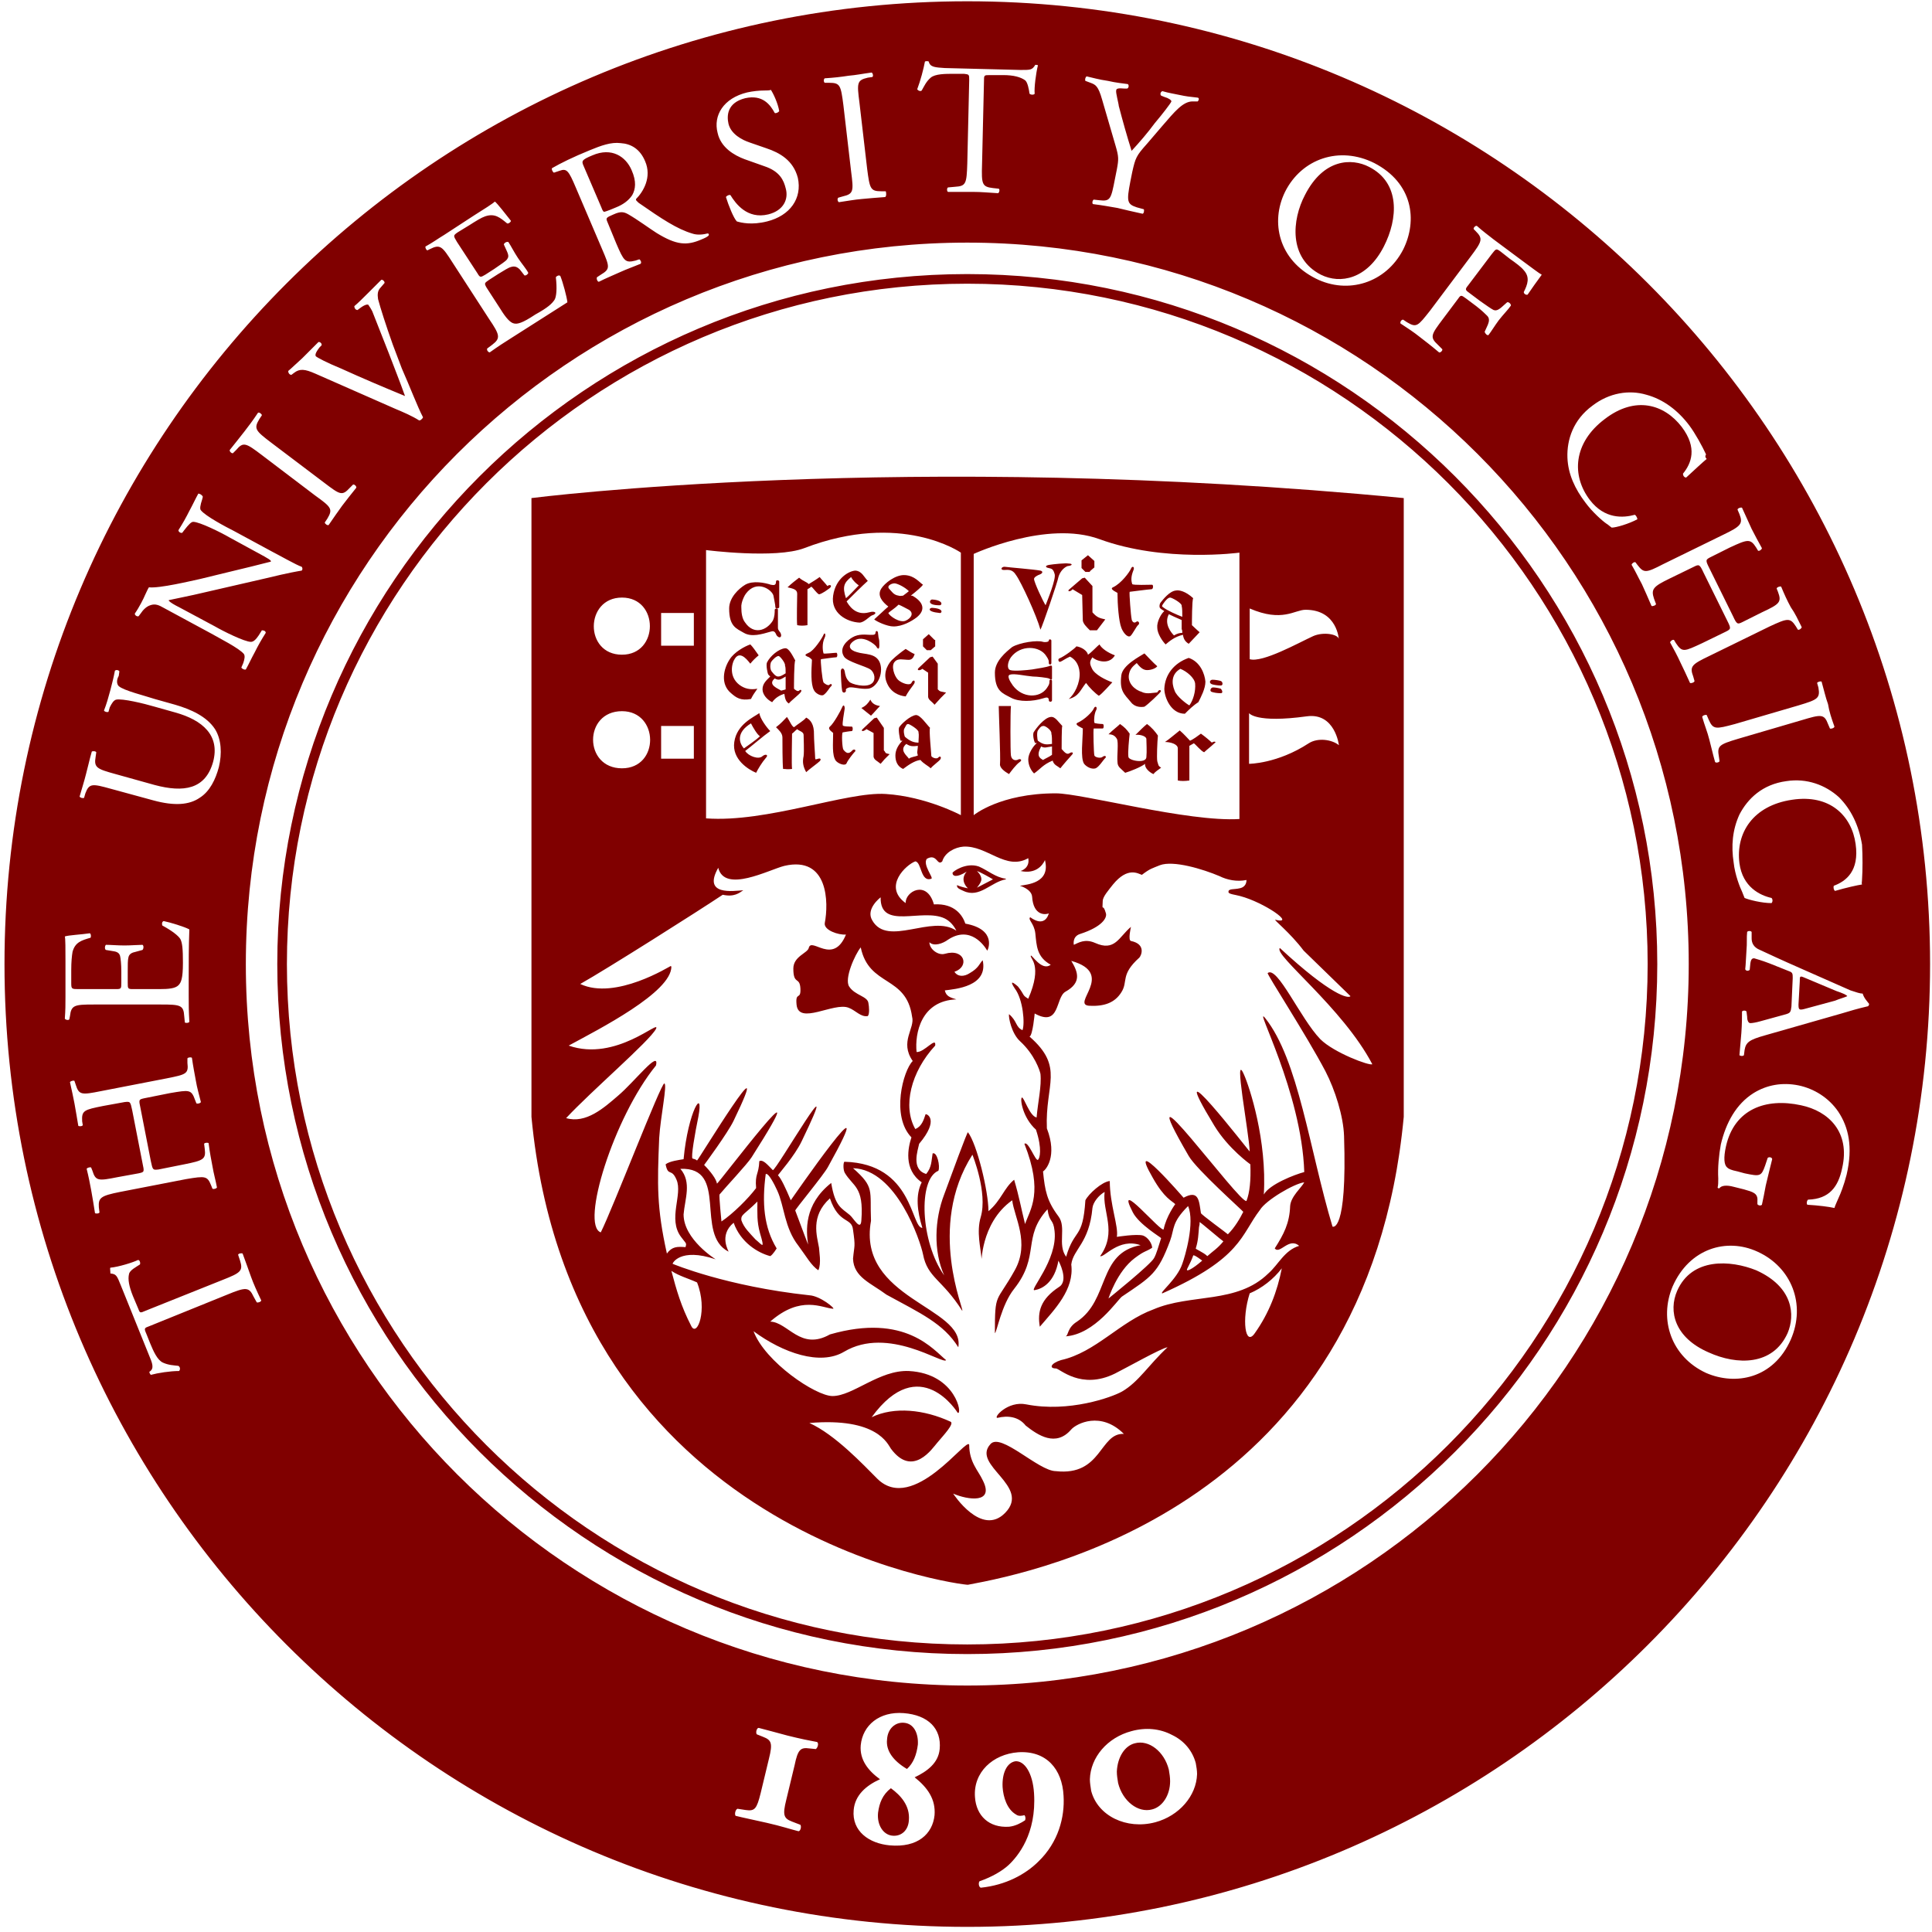
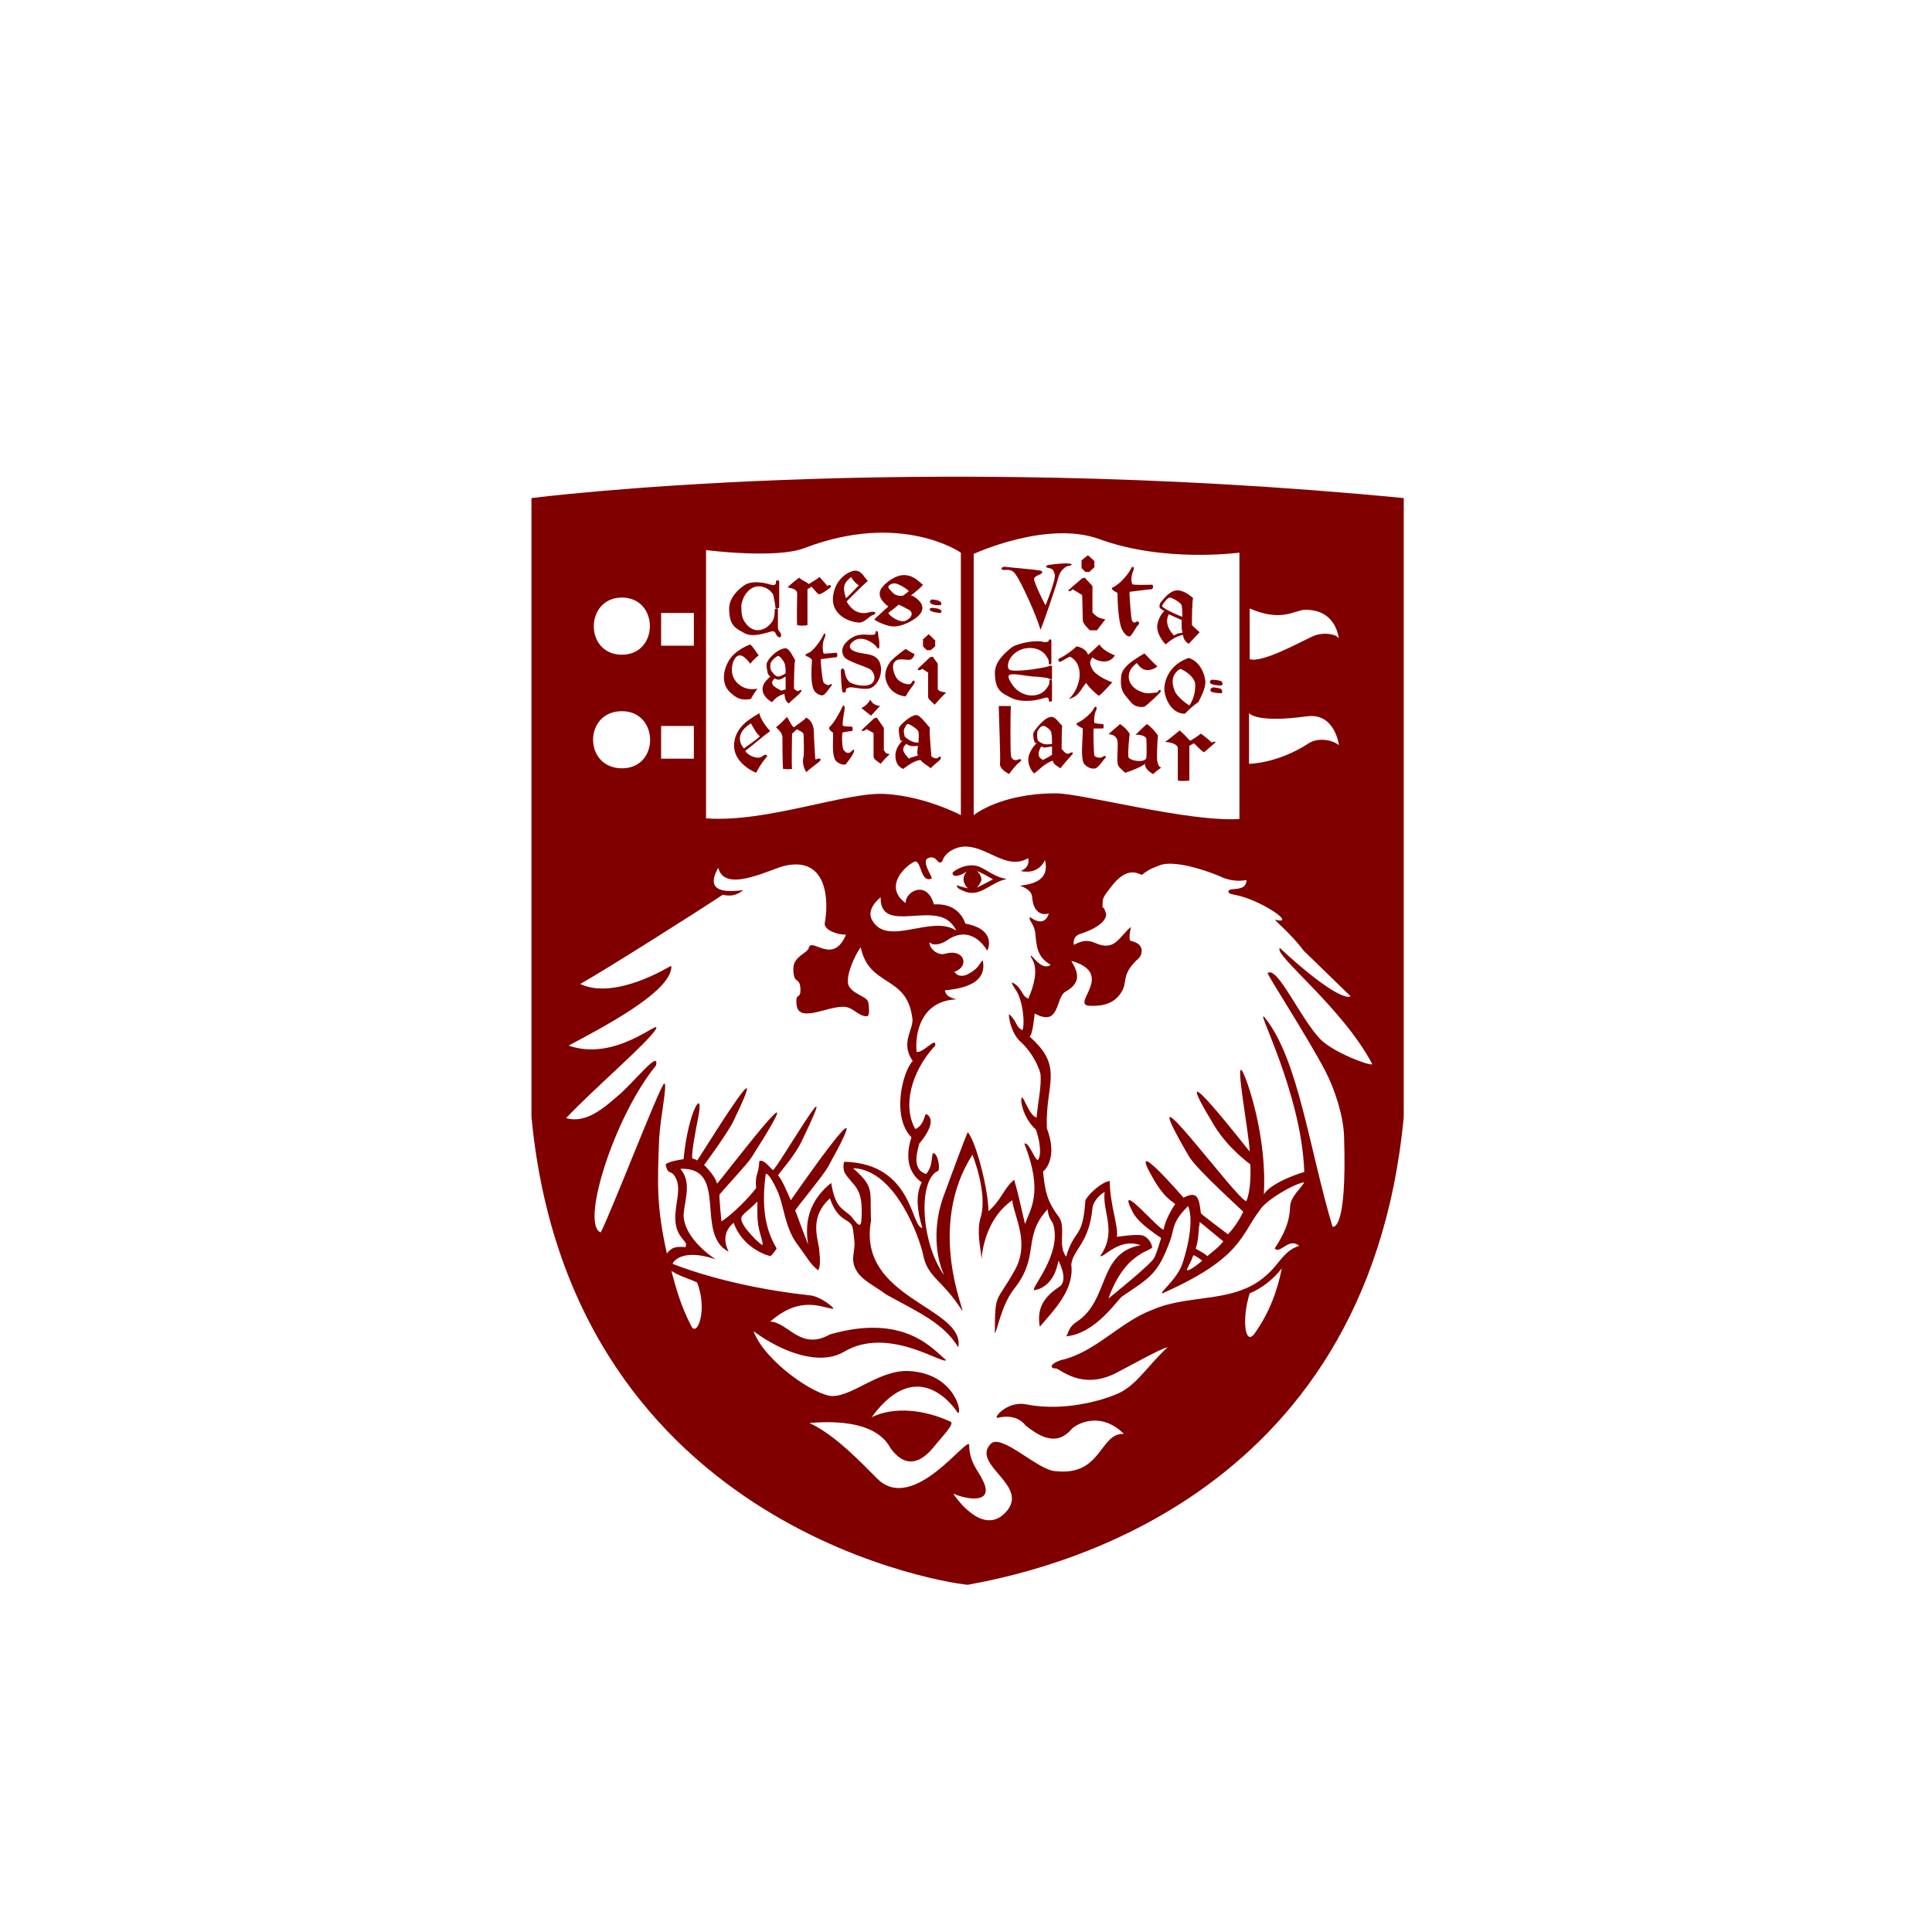
<svg xmlns="http://www.w3.org/2000/svg" width="300px" height="300px" viewBox="0 0 300 300" version="1.1">
  <title>active-logo-8</title>
  <desc>Created with Sketch.</desc>
  <g id="Page-1" stroke="none" stroke-width="1" fill="none" fill-rule="evenodd">
    <g id="active-logo-8" fill="#800000" fill-rule="nonzero">
-       <path d="M260.432,200.432 C259.037,203.621 260.033,207.708 265.316,210 C269.701,211.993 275.282,212.093 277.575,207.01 C278.771,204.219 278.472,199.834 272.691,197.243 C268.704,195.648 262.724,195.249 260.432,200.432 M173.422,275.083 C173.422,275.681 173.522,276.279 173.621,276.877 C174.319,279.668 176.711,281.561 178.904,280.963 C180.498,280.565 181.694,278.771 181.694,276.578 C181.694,275.98 181.595,275.382 181.495,274.784 C180.797,271.993 178.405,270.1 176.213,270.698 C174.618,271.096 173.522,272.89 173.422,275.083 M140.831,274.684 C141.827,273.787 142.326,272.492 142.525,270.897 C142.625,269.203 141.927,267.608 140.332,267.508 C139.037,267.409 137.841,268.405 137.741,270.1 C137.542,271.794 138.638,273.389 140.831,274.684 M138.339,277.674 C137.043,278.671 136.545,279.967 136.346,281.462 C136.146,283.355 137.143,284.95 138.638,285.05 C139.934,285.15 141.03,284.252 141.13,282.658 C141.329,280.365 139.834,278.771 138.339,277.674 M44.551,149.701 C44.551,91.395 91.993,44.053 150.199,44.053 C208.505,44.053 255.847,91.495 255.847,149.701 C255.847,208.007 208.405,255.349 150.199,255.349 C91.894,255.349 44.551,208.007 44.551,149.701 M43.056,149.701 C43.056,208.804 91.096,256.844 150.199,256.844 C209.302,256.844 257.342,208.804 257.342,149.701 C257.342,90.598 209.302,42.558 150.199,42.558 C91.096,42.558 43.056,90.598 43.056,149.701 M98.173,30.299 C98.671,29.402 98.87,28.206 98.073,26.412 C97.176,24.319 94.983,22.824 91.993,24.12 C90.299,24.817 90.299,25.017 90.598,25.714 L93.289,31.993 C93.488,32.492 93.588,32.791 93.787,32.89 C93.887,32.89 94.286,32.791 95.681,32.193 C96.678,31.794 97.575,31.196 98.173,30.299 M214.884,38.272 C217.076,33.987 217.475,28.405 212.591,25.914 C209.9,24.518 205.515,24.618 202.625,30.299 C200.631,34.086 200.033,40.066 205.116,42.658 C208.106,44.153 212.292,43.355 214.884,38.272 M286.844,154.684 L286.844,154.684 C286.744,154.485 286.047,154.186 285.15,153.887 L280.166,151.794 C279.468,151.495 279.468,151.595 279.468,152.392 L279.269,155.98 C279.269,156.777 279.369,156.877 280.166,156.678 L284.95,155.382 C285.648,155.083 286.445,154.884 286.844,154.684 M289.236,154.286 C289.435,154.983 289.934,155.482 290.233,155.88 C290.233,156.08 290.133,156.279 289.934,156.279 C288.638,156.578 287.243,156.977 285.947,157.375 L274.086,160.764 C271.595,161.462 271.096,161.86 270.897,163.056 L270.797,163.854 C270.598,164.053 270.199,163.953 270.1,163.854 C270.199,162.658 270.299,161.661 270.399,160.365 C270.498,158.97 270.498,157.874 270.498,157.076 C270.598,156.877 271.096,156.877 271.196,157.076 L271.296,157.874 C271.296,158.472 271.495,158.87 271.794,158.87 C272.093,158.87 272.691,158.771 273.389,158.571 L277.375,157.475 C277.973,157.276 278.073,157.176 278.173,156.279 L278.372,151.894 C278.372,151.196 278.372,150.997 277.774,150.797 L274.784,149.601 C273.488,149.103 272.691,148.904 272.392,148.804 C272.093,148.804 271.894,148.904 271.794,149.601 L271.694,150.598 C271.495,150.797 271.096,150.797 270.997,150.498 C271.096,149.701 271.096,148.804 271.196,147.508 C271.296,146.512 271.196,145.515 271.296,144.718 C271.395,144.518 271.894,144.518 271.993,144.718 L271.993,145.714 C271.993,146.412 272.292,147.11 273.289,147.508 C274.585,148.106 276.478,149.003 279.668,150.399 L287.342,153.787 C288.239,154.086 288.837,154.286 289.236,154.286 M289.136,136.545 C289.136,136.944 289.037,137.143 289.136,137.342 C288.439,137.442 286.645,137.841 284.95,138.339 C284.751,138.239 284.651,137.841 284.751,137.542 C286.645,136.844 288.738,135.249 288.14,131.063 C287.542,126.678 284.153,123.289 278.272,124.186 C272.193,125.083 269.502,129.369 270.1,134.053 C270.598,137.741 273.289,139.037 275.083,139.435 C275.282,139.635 275.282,140.033 275.083,140.233 C273.588,140.233 271.595,139.734 270.897,139.435 C270.797,139.136 270.598,138.738 270.498,138.439 C270.199,137.841 269.402,135.847 269.203,133.953 C268.804,131.362 269.003,128.87 270.1,126.478 C271.395,123.987 273.688,121.794 277.375,121.296 C280.565,120.797 283.455,121.894 285.548,123.787 C287.442,125.681 288.638,128.173 289.136,131.163 C289.236,132.857 289.236,135.15 289.136,136.545 M284.85,112.824 C284.85,113.023 284.352,113.223 284.153,113.123 L283.854,112.425 C283.256,110.831 282.757,110.93 279.767,111.827 L269.9,114.718 C266.91,115.615 266.611,115.814 266.91,117.508 L267.01,118.206 C266.91,118.405 266.412,118.505 266.312,118.306 C265.914,116.91 265.714,115.914 265.415,114.817 C265.116,113.621 264.718,112.724 264.319,111.329 C264.319,111.13 264.817,110.93 265.017,111.03 L265.316,111.728 C266.013,113.322 266.412,113.223 269.402,112.425 L279.269,109.535 C282.259,108.638 282.658,108.439 282.359,106.744 L282.159,106.047 C282.259,105.847 282.757,105.748 282.857,105.847 C283.256,107.243 283.455,108.239 283.854,109.336 C284.053,110.532 284.352,111.429 284.85,112.824 M279.767,97.375 C279.767,97.575 279.369,97.874 279.169,97.774 L278.87,97.276 C277.973,95.88 277.575,95.98 274.784,97.276 L265.415,101.86 C262.724,103.156 262.326,103.455 262.924,105.05 L263.123,105.748 C263.123,105.947 262.625,106.146 262.425,106.047 C261.827,104.751 261.429,103.854 260.93,102.857 C260.432,101.761 259.934,100.864 259.336,99.767 C259.336,99.568 259.734,99.269 259.934,99.369 L260.233,99.867 C261.229,101.362 261.528,101.163 264.319,99.867 L268.007,98.073 C268.804,97.674 268.804,97.575 268.206,96.379 L264.518,88.904 C263.92,87.608 263.821,87.608 263.023,88.007 L259.336,89.801 C256.645,91.096 256.346,91.495 256.844,92.99 L257.143,93.787 C257.143,93.987 256.645,94.186 256.445,94.086 C255.847,92.691 255.449,91.794 254.95,90.698 C254.352,89.601 253.953,88.704 253.355,87.708 C253.355,87.508 253.754,87.209 253.953,87.309 L254.252,87.708 C255.249,89.003 255.548,89.003 258.239,87.608 L267.608,83.023 C270.299,81.728 270.698,81.329 270.1,79.834 L269.801,79.136 C269.801,78.937 270.299,78.738 270.498,78.837 C271.096,80.133 271.495,81.03 271.993,82.126 C272.492,83.123 272.99,84.02 273.588,85.116 C273.588,85.316 273.189,85.615 272.99,85.515 L272.691,85.017 C271.794,83.621 271.395,83.721 268.605,85.017 L265.615,86.512 C264.817,86.91 264.817,87.01 265.415,88.206 L269.103,95.681 C269.701,96.977 269.801,96.977 270.598,96.578 L273.588,95.083 C276.379,93.787 276.678,93.488 276.08,91.894 L275.88,91.395 C275.88,91.196 276.379,90.997 276.578,91.096 C277.076,92.292 277.475,93.189 278.073,94.286 C278.771,95.282 279.169,96.179 279.767,97.375 M265.017,71.262 C264.518,71.661 263.123,72.957 261.827,74.153 C261.528,74.153 261.329,73.854 261.329,73.555 C262.625,71.96 263.621,69.568 261.13,66.279 C258.439,62.791 253.953,61.395 249.169,65.083 C244.286,68.771 243.987,73.854 246.877,77.641 C249.169,80.631 252.06,80.432 253.854,79.934 C254.053,80.033 254.252,80.432 254.252,80.631 C252.957,81.329 250.963,81.927 250.266,81.927 C249.967,81.728 249.668,81.429 249.468,81.329 C248.87,80.93 247.276,79.535 246.179,78.04 C244.585,75.947 243.488,73.654 243.389,71.063 C243.289,68.272 244.286,65.183 247.276,62.99 C249.867,60.997 252.957,60.498 255.648,61.296 C258.239,61.993 260.532,63.688 262.326,66.08 C263.223,67.276 264.319,69.269 264.917,70.565 C264.718,70.864 264.817,71.063 265.017,71.262 M239.402,42.658 C238.605,43.754 237.807,44.85 237.209,45.748 C237.01,45.847 236.611,45.648 236.611,45.349 C237.209,44.153 237.608,43.056 236.611,41.96 C236.213,41.462 235.415,40.864 234.419,40.166 L233.023,39.07 C232.326,38.571 232.326,38.571 231.628,39.468 L227.94,44.352 C227.442,44.95 227.542,45.05 228.239,45.548 L229.834,46.744 C230.831,47.442 231.528,47.94 231.927,48.14 C232.226,48.239 232.525,48.239 233.123,47.741 L234.02,46.944 C234.219,46.844 234.618,47.143 234.618,47.442 C234.219,48.04 233.422,48.837 232.724,49.734 C232.126,50.532 231.528,51.528 231.13,52.027 C230.93,52.126 230.631,51.827 230.532,51.528 L231.03,50.432 C231.229,49.934 231.329,49.435 230.93,49.037 C230.631,48.738 230.133,48.239 229.236,47.542 L227.641,46.346 C226.944,45.847 226.844,45.748 226.445,46.346 L224.053,49.535 C222.259,51.927 221.96,52.326 223.256,53.522 L223.953,54.219 C224.053,54.419 223.654,54.817 223.455,54.718 C222.159,53.621 221.362,53.023 220.465,52.326 C219.468,51.528 218.671,51.03 217.475,50.233 C217.375,50.033 217.575,49.635 217.874,49.635 L218.472,50.033 C219.967,50.93 220.166,50.631 222.06,48.239 L228.339,39.867 C230.133,37.475 230.332,37.076 229.136,35.88 L228.837,35.581 C228.738,35.382 229.136,34.983 229.336,35.083 C230.233,35.88 231.03,36.478 231.927,37.176 L236.213,40.365 C237.708,41.462 239.003,42.458 239.402,42.658 M217.874,38.771 C215.183,43.953 209.302,45.748 204.319,43.256 C198.538,40.365 197.243,34.485 199.535,29.801 C202.126,24.618 208.007,22.625 213.389,25.316 C219.369,28.405 220.166,34.186 217.874,38.771 M185.98,15.748 L185.183,15.748 C183.688,15.748 182.392,17.342 180.498,19.535 L178.106,22.326 C176.412,24.219 176.312,24.518 175.814,26.711 L175.515,28.206 C174.917,31.296 175.017,31.694 176.512,32.193 L177.608,32.492 C177.708,32.691 177.608,33.189 177.409,33.189 C175.615,32.791 174.718,32.591 173.522,32.292 C172.326,32.093 171.329,31.894 169.734,31.694 C169.535,31.595 169.635,31.096 169.834,30.997 L170.731,31.096 C172.425,31.296 172.525,30.897 173.123,27.807 L173.422,26.312 C173.721,24.718 173.721,24.319 173.223,22.625 L171.13,15.449 C170.532,13.355 170.133,13.156 169.336,12.857 L168.538,12.558 C168.439,12.359 168.538,11.96 168.738,11.86 C169.635,12.06 170.631,12.359 172.027,12.558 C173.322,12.857 174.419,12.957 175.116,13.056 C175.316,13.156 175.316,13.654 175.017,13.754 L174.618,13.754 C173.621,13.654 173.322,13.754 173.322,14.053 C173.223,14.352 173.721,16.146 173.721,16.445 C174.319,18.738 175.017,21.229 175.714,23.422 C176.91,22.126 178.206,20.631 179.302,19.136 C180.399,17.841 181.794,16.047 181.894,15.748 C181.894,15.548 181.495,15.249 180.797,15.05 L180.299,14.85 C180.1,14.651 180.199,14.252 180.498,14.153 C181.495,14.452 182.292,14.551 183.189,14.751 C184.086,14.95 184.884,15.05 185.88,15.15 C186.279,15.15 186.179,15.548 185.98,15.748 M161.163,10.166 C160.864,11.362 160.565,13.654 160.664,14.551 C160.565,14.751 160.066,14.751 159.867,14.551 C159.767,13.854 159.568,12.757 159.169,12.458 C158.472,11.96 157.375,11.661 155.781,11.661 L153.688,11.661 C152.791,11.661 152.791,11.661 152.791,12.658 L152.492,25.515 C152.392,28.605 152.492,29.003 154.186,29.203 L155.083,29.302 C155.282,29.402 155.183,29.9 154.983,30 C153.289,29.9 152.392,29.801 151.196,29.801 C150,29.801 149.003,29.801 147.209,29.801 C147.01,29.701 147.01,29.203 147.209,29.103 L148.306,29.003 C150,28.904 150.1,28.505 150.199,25.415 L150.498,12.458 C150.498,11.561 150.498,11.561 149.701,11.462 L148.106,11.462 C146.811,11.462 145.216,11.462 144.518,12.06 C143.821,12.658 143.522,13.355 143.123,14.053 C142.924,14.252 142.525,14.053 142.425,13.854 C142.924,12.558 143.422,10.664 143.621,9.568 C143.721,9.468 144.12,9.468 144.219,9.568 C144.419,10.465 145.316,10.465 146.711,10.565 L158.472,10.864 C160.066,10.864 160.266,10.864 160.764,10.066 C160.864,10.066 161.163,10.066 161.163,10.166 M137.442,30.598 C135.947,30.698 135.05,30.797 133.854,30.897 C132.658,30.997 131.661,31.196 130.266,31.395 C130.066,31.296 129.967,30.897 130.166,30.698 L130.864,30.498 C132.558,30.1 132.558,29.701 132.159,26.611 L130.963,16.346 C130.565,13.256 130.465,12.857 128.771,12.857 L128.073,12.857 C127.874,12.757 127.874,12.259 128.073,12.159 C129.568,12.06 130.465,11.96 131.761,11.761 C132.957,11.661 133.854,11.462 135.349,11.262 C135.548,11.362 135.648,11.86 135.449,11.96 L134.751,12.06 C133.056,12.458 133.056,12.857 133.455,15.947 L134.651,26.213 C135.05,29.302 135.15,29.701 136.844,29.701 L137.542,29.701 C137.641,30 137.641,30.498 137.442,30.598 M119.103,34.385 C116.711,34.983 115.116,34.585 114.419,34.385 C113.92,33.887 113.123,31.894 112.724,30.598 C112.824,30.399 113.223,30.199 113.422,30.299 C114.219,31.595 116.013,34.086 119.302,33.289 C121.694,32.691 122.492,30.897 121.993,29.203 C121.694,28.007 121.096,26.611 118.704,25.814 L115.615,24.718 C114.02,24.12 111.927,22.924 111.429,20.631 C110.731,17.94 112.326,15.249 116.013,14.352 C116.91,14.153 117.907,14.053 118.704,14.053 C119.103,14.053 119.502,14.053 119.701,13.953 C120.1,14.551 120.797,16.047 120.997,17.243 C120.897,17.442 120.498,17.641 120.299,17.542 C119.601,16.246 118.405,14.651 115.714,15.249 C112.924,15.947 112.824,17.94 113.123,19.236 C113.522,20.831 115.216,21.728 116.412,22.126 L119.003,23.023 C121.096,23.721 123.189,24.917 123.887,27.608 C124.585,30.797 122.691,33.488 119.103,34.385 M110.033,36.578 C109.834,36.777 109.435,36.977 108.937,37.176 C106.645,38.173 105.05,38.073 101.96,36.179 C100.864,35.482 98.97,34.086 97.575,33.289 C96.877,32.89 96.379,32.791 95.282,33.289 C94.086,33.787 94.086,33.887 94.286,34.385 L95.681,37.774 C96.877,40.565 97.076,40.864 98.671,40.465 L99.269,40.266 C99.468,40.365 99.668,40.764 99.468,40.963 C98.272,41.462 97.375,41.761 96.279,42.259 C95.183,42.757 94.186,43.156 92.99,43.754 C92.791,43.754 92.591,43.355 92.691,43.056 L93.289,42.658 C94.784,41.761 94.684,41.462 93.488,38.671 L89.402,29.103 C88.306,26.512 88.007,26.113 86.91,26.512 L86.013,26.811 C85.814,26.711 85.615,26.312 85.714,26.113 C87.11,25.316 88.904,24.419 91.595,23.322 C93.289,22.625 94.884,22.027 96.379,22.226 C97.973,22.326 99.369,23.123 100.166,25.017 C101.262,27.508 99.867,29.801 98.771,30.897 C98.671,31.096 98.97,31.296 99.169,31.495 C102.757,33.987 105.15,35.581 107.542,36.279 C108.14,36.478 108.937,36.478 109.734,36.279 C110.033,36.179 110.133,36.379 110.033,36.578 M86.113,46.545 C86.412,46.047 86.512,44.751 86.312,43.056 C86.412,42.857 86.811,42.658 87.01,42.857 C87.409,43.854 88.007,46.047 88.106,46.944 C85.914,48.339 83.721,49.734 81.528,51.13 L79.336,52.525 C78.239,53.223 77.442,53.721 76.047,54.718 C75.847,54.718 75.548,54.419 75.648,54.12 L76.445,53.522 C77.741,52.525 77.641,52.027 75.947,49.535 L70.266,40.764 C68.671,38.272 68.372,37.874 66.777,38.671 L66.379,38.87 C66.179,38.87 65.98,38.372 66.08,38.272 C67.176,37.674 67.973,37.076 68.97,36.478 L73.555,33.488 C75.15,32.492 76.545,31.595 76.844,31.296 C77.243,31.595 78.538,33.289 79.336,34.286 C79.336,34.485 78.937,34.784 78.738,34.684 C77.641,33.787 76.844,33.09 75.349,33.588 C74.751,33.787 73.953,34.286 72.857,34.983 L71.063,36.08 C70.365,36.578 70.365,36.578 70.963,37.575 L74.153,42.458 C74.551,43.156 74.651,43.056 75.349,42.658 L76.744,41.761 C77.741,41.063 78.538,40.565 78.738,40.266 C78.937,39.967 79.037,39.767 78.738,39.07 L78.239,37.973 C78.239,37.774 78.638,37.475 78.937,37.575 C79.336,38.173 79.834,39.169 80.432,40.066 C81.03,40.963 81.728,41.761 82.027,42.359 C82.027,42.558 81.628,42.857 81.429,42.757 L80.731,41.86 C80.332,41.462 79.934,41.262 79.336,41.462 C78.937,41.561 78.339,41.96 77.342,42.558 L75.947,43.455 C75.249,43.953 75.15,43.953 75.548,44.651 L77.741,48.04 C78.538,49.336 79.236,50.133 79.834,50.233 C80.332,50.332 81.03,50.233 83.123,48.837 C85.116,47.741 85.714,47.143 86.113,46.545 M65.681,64.784 C65.681,64.884 65.581,64.983 65.482,65.083 C65.382,65.183 65.282,65.282 65.083,65.282 C63.987,64.585 62.591,63.987 61.395,63.488 L48.937,58.007 C47.342,57.309 46.545,57.209 45.648,57.907 L45.249,58.206 C44.95,58.206 44.751,57.907 44.751,57.608 C45.349,57.11 46.047,56.412 46.944,55.615 C47.841,54.718 48.538,54.02 49.435,53.123 C49.635,53.023 50.033,53.322 49.934,53.621 L49.635,53.92 C48.937,54.817 48.937,55.116 49.037,55.316 C49.236,55.515 50.731,56.312 52.924,57.209 C56.213,58.704 59.502,60.1 62.89,61.495 C62.193,59.502 60.997,56.512 60.399,54.917 C59.601,52.924 58.306,49.635 57.807,48.339 C57.508,47.741 57.309,47.542 57.209,47.342 C57.11,47.243 56.711,47.243 55.914,47.841 L55.515,48.14 C55.216,48.14 55.017,47.841 55.017,47.542 C55.615,47.043 56.412,46.246 57.209,45.449 C57.907,44.751 58.505,44.153 59.203,43.455 C59.402,43.355 59.801,43.754 59.701,43.953 L59.103,44.651 C58.605,45.15 58.605,45.748 58.704,46.445 C59.103,47.94 59.9,50.432 60.997,53.522 L62.392,57.209 C63.588,59.9 64.884,63.289 65.681,64.784 M50.332,74.95 C52.824,76.844 53.123,77.043 54.319,75.748 L54.817,75.249 C55.017,75.15 55.415,75.548 55.316,75.748 C54.419,76.844 53.821,77.641 53.123,78.538 C52.425,79.535 51.827,80.332 51.03,81.528 C50.831,81.628 50.432,81.329 50.432,81.13 L50.831,80.532 C51.728,79.037 51.429,78.738 48.937,76.944 L40.664,70.664 C38.173,68.771 37.774,68.571 36.678,69.867 L36.179,70.365 C35.98,70.465 35.581,70.066 35.681,69.867 C36.578,68.771 37.176,67.973 37.973,66.977 C38.671,66.08 39.269,65.282 40.066,64.086 C40.266,63.987 40.664,64.286 40.664,64.485 L40.266,65.083 C39.369,66.578 39.668,66.877 42.159,68.771 L50.332,74.95 Z M31.495,77.143 L31.395,77.542 C31.096,78.439 30.997,79.037 31.196,79.236 C31.894,80.133 35.083,81.827 36.279,82.425 L42.359,85.714 C43.156,86.113 46.146,87.807 46.844,88.007 C46.944,88.106 47.043,88.405 46.844,88.605 C46.246,88.704 44.95,88.904 41.262,89.801 L31.296,92.093 C30.1,92.392 27.11,92.99 26.213,93.189 L26.213,93.289 C26.512,93.588 27.01,93.887 27.807,94.286 L33.389,97.276 C34.585,97.973 37.973,99.668 38.97,99.668 C39.369,99.668 39.767,99.269 40.166,98.671 L40.664,97.874 C40.963,97.874 41.262,97.973 41.262,98.272 C40.565,99.369 40.066,100.266 39.568,101.262 C38.97,102.359 38.671,103.056 38.173,103.953 C37.973,104.053 37.575,103.854 37.475,103.654 L37.774,102.957 C37.973,102.359 38.073,101.86 37.874,101.561 C37.176,100.664 33.987,99.07 32.791,98.372 L25.415,94.385 C24.718,93.987 24.12,93.688 23.322,93.987 C22.724,94.186 22.226,94.684 21.827,95.282 L21.528,95.681 C21.329,95.781 20.93,95.581 20.93,95.282 C21.628,94.286 22.326,92.89 22.525,92.392 C22.724,91.993 22.924,91.495 23.123,91.196 C24.718,91.395 29.701,90.199 31.096,89.9 L35.183,88.904 C38.073,88.206 40.166,87.708 42.06,87.209 L42.06,87.11 C41.96,86.91 41.561,86.711 41.063,86.412 L35.581,83.422 C34.385,82.724 30.997,81.03 30,81.03 C29.701,81.03 29.302,81.429 28.605,82.326 L28.306,82.724 C28.106,82.824 27.708,82.625 27.708,82.326 C28.405,81.229 28.904,80.332 29.402,79.336 C30,78.239 30.299,77.542 30.797,76.645 C30.997,76.645 31.395,76.844 31.495,77.143 M18.439,106.545 C19.236,107.243 22.525,108.04 24.02,108.538 L27.209,109.435 C29.601,110.133 32.093,111.229 33.389,113.223 C34.385,114.817 34.485,117.01 33.987,119.103 C33.488,120.997 32.591,122.89 30.997,123.887 C29.402,124.983 27.11,125.183 23.821,124.286 L17.243,122.492 C14.352,121.694 13.854,121.595 13.256,123.189 L13.056,123.887 C12.857,123.987 12.458,123.887 12.359,123.688 C12.757,122.292 13.056,121.395 13.355,120.199 C13.654,119.103 13.854,118.106 14.252,116.711 C14.352,116.611 14.85,116.611 14.95,116.811 L14.85,117.508 C14.551,119.203 15.05,119.402 17.94,120.199 L24.02,121.894 C28.505,123.09 31.894,122.591 33.09,118.306 C34.186,114.219 31.495,111.827 27.209,110.631 L24.02,109.734 C22.326,109.236 19.037,108.439 18.04,108.638 C17.641,108.738 17.342,109.236 17.043,109.834 L16.844,110.532 C16.645,110.631 16.246,110.532 16.146,110.332 C16.545,109.336 16.844,108.239 17.143,107.143 C17.442,105.947 17.641,105.249 17.841,104.153 C18.04,103.953 18.439,104.053 18.538,104.252 L18.439,104.95 C18.04,105.648 18.14,106.246 18.439,106.545 M10.166,149.302 C10.166,147.409 10.166,145.714 10.066,145.415 C10.565,145.216 12.658,145.116 13.953,144.917 C14.153,145.017 14.153,145.515 14.053,145.615 C12.658,146.013 11.661,146.312 11.262,147.807 C11.163,148.405 11.063,149.302 11.063,150.598 L11.063,152.691 C11.063,153.588 11.163,153.588 12.259,153.588 L18.04,153.588 C18.837,153.588 18.837,153.488 18.837,152.591 L18.837,150.897 C18.837,149.701 18.738,148.804 18.638,148.405 C18.538,148.106 18.339,147.807 17.641,147.708 L16.445,147.508 C16.246,147.409 16.246,146.91 16.445,146.711 C17.143,146.711 18.239,146.811 19.336,146.811 C20.332,146.811 21.528,146.711 22.126,146.711 C22.326,146.811 22.326,147.309 22.126,147.508 L21.03,147.807 C20.532,147.907 20.033,148.106 19.934,148.704 C19.834,149.103 19.834,149.801 19.834,150.897 L19.834,152.591 C19.834,153.488 19.834,153.588 20.631,153.588 L24.718,153.588 C26.213,153.588 27.209,153.488 27.708,152.99 C28.106,152.591 28.405,151.993 28.405,149.502 C28.405,147.309 28.306,146.412 28.007,145.814 C27.708,145.316 26.711,144.518 25.216,143.721 C25.116,143.522 25.116,143.123 25.415,143.023 C26.412,143.223 28.704,143.92 29.402,144.319 C29.302,146.91 29.302,149.502 29.302,152.093 L29.302,154.684 C29.302,155.98 29.302,156.877 29.402,158.671 C29.302,158.87 28.804,158.87 28.704,158.771 L28.605,157.774 C28.505,156.08 28.007,155.98 25.017,155.98 L14.551,155.98 C11.561,155.98 11.063,156.08 10.864,157.774 L10.764,158.272 C10.664,158.472 10.166,158.372 10.066,158.173 C10.166,156.877 10.166,155.98 10.166,154.784 L10.166,149.302 Z M10.864,168.04 C10.963,167.841 11.462,167.741 11.561,167.841 L11.761,168.439 C12.259,170.033 12.658,170.033 15.648,169.435 L25.914,167.442 C28.904,166.844 29.302,166.744 29.103,165.05 L29.103,164.352 C29.203,164.153 29.701,164.153 29.801,164.252 C30,165.648 30.199,166.645 30.399,167.741 C30.598,168.937 30.897,169.934 31.196,171.13 C31.096,171.329 30.698,171.429 30.498,171.329 L30.299,170.831 C29.701,169.136 29.402,169.236 26.412,169.734 L22.425,170.532 C21.528,170.731 21.528,170.731 21.827,172.126 L23.422,180.299 C23.721,181.694 23.721,181.694 24.618,181.595 L28.605,180.797 C31.595,180.199 31.993,180 31.794,178.405 L31.694,177.608 C31.794,177.409 32.292,177.409 32.392,177.508 C32.591,179.103 32.791,180 32.99,181.096 C33.189,182.292 33.488,183.289 33.688,184.385 C33.588,184.585 33.189,184.684 32.99,184.585 L32.791,184.086 C32.193,182.591 31.894,182.591 28.904,183.09 L18.638,185.083 C15.648,185.681 15.249,185.98 15.349,187.475 L15.449,188.272 C15.349,188.472 14.85,188.472 14.751,188.372 C14.551,186.977 14.352,185.98 14.153,184.784 C13.953,183.688 13.754,182.691 13.455,181.495 C13.555,181.296 14.053,181.196 14.153,181.296 L14.352,181.794 C14.85,183.389 15.249,183.389 18.239,182.791 L21.528,182.193 C22.425,181.993 22.425,181.993 22.126,180.598 L20.532,172.425 C20.233,171.03 20.233,171.03 19.336,171.13 L16.047,171.728 C13.056,172.326 12.658,172.425 12.757,174.12 L12.857,174.718 C12.757,174.917 12.259,174.917 12.159,174.817 C11.96,173.522 11.761,172.525 11.561,171.329 C11.362,170.332 11.163,169.336 10.864,168.04 M17.143,196.844 C18.339,196.744 20.631,196.047 21.429,195.648 C21.728,195.648 21.827,196.146 21.728,196.346 C21.13,196.744 20.133,197.243 20.033,197.841 C19.834,198.638 20.033,199.734 20.631,201.229 L21.429,203.123 C21.728,203.92 21.728,203.92 22.625,203.522 L34.585,198.738 C37.375,197.641 37.774,197.342 37.276,195.748 L36.977,194.85 C36.977,194.651 37.475,194.551 37.674,194.651 C38.272,196.246 38.571,197.143 38.97,198.239 C39.369,199.336 39.767,200.233 40.565,201.927 C40.565,202.126 40.066,202.326 39.867,202.226 L39.369,201.329 C38.671,199.834 38.173,199.834 35.282,201.03 L23.223,205.914 C22.425,206.213 22.326,206.213 22.724,207.11 L23.322,208.605 C23.821,209.801 24.419,211.196 25.316,211.595 C26.213,211.993 26.91,211.993 27.708,212.093 C28.007,212.292 28.007,212.691 27.807,212.89 C26.412,212.89 24.518,213.189 23.422,213.488 C23.322,213.389 23.123,213.09 23.223,212.99 C24.02,212.492 23.621,211.595 23.123,210.399 L18.738,199.535 C18.14,198.04 18.04,197.841 17.143,197.741 C17.143,197.243 17.043,196.944 17.143,196.844 M38.173,149.701 C38.173,87.807 88.306,37.674 150.199,37.674 C212.093,37.674 262.226,87.807 262.226,149.701 C262.226,211.595 212.093,261.728 150.199,261.728 C88.306,261.728 38.173,211.595 38.173,149.701 M114.518,280.864 L115.814,281.063 C117.209,281.262 117.508,280.864 118.106,278.472 L119.402,273.09 C120,270.698 119.801,270.199 118.505,269.701 L117.508,269.302 C117.309,269.003 117.508,268.306 117.807,268.306 C119.003,268.605 120.399,269.003 122.292,269.502 C124.286,270 125.781,270.299 126.877,270.498 C127.176,270.698 126.977,271.395 126.678,271.595 L125.681,271.495 C124.286,271.296 123.887,271.694 123.389,274.086 L122.093,279.468 C121.495,281.86 121.694,282.359 122.99,282.857 L124.286,283.355 C124.485,283.654 124.286,284.352 123.987,284.352 C122.791,284.053 121.296,283.555 119.103,283.056 C116.91,282.558 115.415,282.259 114.219,281.96 C114.02,281.661 114.219,280.963 114.518,280.864 M132.558,281.063 C132.757,278.771 134.452,277.276 136.645,276.279 C134.85,274.983 133.455,273.289 133.654,270.997 C133.953,267.907 136.545,265.714 140.332,266.013 C144.12,266.312 146.213,268.405 145.914,271.595 C145.714,273.787 143.92,275.083 142.027,275.98 C144.02,277.575 145.316,279.369 145.116,281.86 C144.817,284.751 142.525,286.944 138.14,286.545 C134.95,286.246 132.259,284.352 132.558,281.063 M155.681,277.475 C155.781,279.07 156.379,280.963 157.774,281.761 C158.173,282.06 158.671,281.96 159.07,281.86 C159.269,282.06 159.269,282.458 159.169,282.658 C158.571,283.056 157.674,283.555 156.678,283.654 C153.588,283.854 151.595,281.96 151.395,279.07 C151.096,275.183 154.186,272.392 158.073,272.093 C162.458,271.794 164.95,274.684 165.15,278.87 C165.349,282.159 164.352,286.047 161.262,289.037 C159.269,291.03 156.179,292.724 152.292,293.123 C151.993,293.023 151.894,292.425 152.093,292.126 C154.086,291.429 155.581,290.532 156.578,289.635 C158.073,288.239 160.963,284.751 160.565,278.472 C160.365,275.282 159.07,273.389 157.674,273.488 C156.379,273.688 155.581,275.282 155.681,277.475 M169.236,276.279 C169.336,272.89 171.927,269.801 175.714,268.804 C177.907,268.206 180.1,268.405 181.993,269.402 C183.887,270.299 185.183,271.894 185.681,273.787 C185.781,274.385 185.88,274.884 185.88,275.482 C185.781,278.87 183.09,281.96 179.402,282.957 C174.917,284.153 170.432,281.96 169.435,278.073 C169.336,277.375 169.236,276.877 169.236,276.279 M259.734,199.734 C262.326,193.854 268.106,192.159 272.89,194.352 C278.173,196.744 280.465,202.525 278.073,208.007 C275.382,214.086 269.502,215.183 264.917,213.189 C259.535,210.698 257.542,204.917 259.734,199.734 M279.668,171.628 C274.186,170.432 269.302,172.226 268.007,178.007 C267.608,179.801 267.708,180.897 268.206,181.296 C268.405,181.495 268.804,181.694 269.801,181.894 L270.897,182.193 C273.289,182.691 273.488,182.691 274.086,180.997 L274.485,179.801 C274.684,179.601 275.183,179.701 275.183,180 C274.983,180.797 274.585,182.392 274.186,184.086 C273.987,185.183 273.787,186.179 273.588,187.076 C273.389,187.276 272.99,187.176 272.89,186.977 L272.89,186.478 C272.99,185.282 272.193,185.083 270.797,184.684 L269.203,184.286 C268.106,183.987 267.309,184.086 267.01,184.485 C266.91,184.585 266.711,184.485 266.711,184.385 C266.811,184.086 266.811,183.488 266.811,182.99 C266.711,181.395 266.91,179.302 267.209,177.708 C268.007,174.319 269.601,171.429 272.292,169.734 C274.385,168.439 276.777,168.04 279.269,168.538 C281.661,169.037 283.953,170.432 285.449,172.625 C287.043,175.017 287.741,178.106 286.744,182.392 C286.346,183.987 285.748,185.482 285.548,185.88 C285.349,186.379 284.95,187.176 284.85,187.575 C283.953,187.375 282.359,187.176 280.664,187.076 C280.465,186.977 280.565,186.379 280.764,186.279 C284.053,186.179 285.449,184.286 286.047,181.395 C287.342,175.814 283.953,172.525 279.668,171.628 M299.701,149.701 C299.701,67.176 232.724,0.199 150.199,0.199 C67.674,0.199 0.698,67.176 0.698,149.701 C0.698,232.226 67.674,299.203 150.199,299.203 C232.724,299.203 299.701,232.226 299.701,149.701" id="Shape" />
-       <path d="M128.87,112.824 C128.372,113.223 129.468,113.821 129.369,113.821 C129.369,115.515 129.169,117.209 129.767,118.106 C130.166,118.605 131.262,119.003 131.462,118.505 C131.661,118.007 132.558,116.91 132.658,116.811 C133.056,116.512 132.658,116.213 132.359,116.512 C131.761,117.209 131.362,116.91 130.963,116.412 C130.764,116.113 130.664,113.821 130.864,113.721 C130.864,113.721 131.96,113.522 132.259,113.522 C132.458,113.522 132.458,112.824 132.259,112.824 C131.96,112.824 130.864,112.824 130.864,112.625 C130.764,112.326 131.063,110.731 131.163,110.033 C131.163,109.535 130.963,109.336 130.764,109.834 C130.565,110.332 129.468,112.326 128.87,112.824 M131.86,106.744 C132.558,106.645 133.555,107.043 134.751,106.944 C136.146,106.844 137.243,104.651 136.645,102.957 C136.047,101.362 134.252,101.661 133.056,101.262 C131.96,100.963 131.462,100.266 132.658,99.468 C134.053,98.571 135.847,100.066 136.047,100.365 C136.346,100.864 136.545,100.864 136.545,100.166 C136.545,98.87 136.445,99.568 136.346,98.372 C136.346,97.874 135.947,97.874 135.947,98.272 C135.947,98.671 135.349,98.571 134.95,98.571 C134.551,98.571 133.355,98.372 132.359,98.97 C131.661,99.369 130.166,100.565 131.063,101.96 C131.561,102.757 134.452,103.455 135.15,103.953 C135.847,104.452 136.047,105.648 135.349,106.146 C134.452,106.844 132.159,106.246 131.86,105.847 C131.362,105.349 131.262,104.85 131.163,104.252 C131.063,103.654 130.565,103.654 130.565,104.252 C130.565,104.85 130.664,106.744 130.764,107.243 C130.864,107.741 131.362,107.542 131.362,107.243 C131.262,106.944 131.561,106.844 131.86,106.744 M135.15,108.638 C134.85,109.136 134.452,109.635 133.754,109.934 C134.252,110.332 134.85,110.831 135.249,111.13 C135.748,110.631 136.146,110.133 136.645,109.635 C136.047,109.535 135.449,109.336 135.15,108.638 M127.973,107.841 C128.472,107.442 128.771,106.844 128.97,106.645 C129.369,106.346 129.07,106.047 128.771,106.346 C128.571,106.545 127.874,106.047 127.874,105.947 C127.674,105.648 127.375,102.458 127.475,102.359 C127.475,102.359 129.568,102.06 129.867,102.06 C130.066,102.06 130.066,101.362 129.867,101.362 C129.568,101.362 127.973,101.561 127.874,101.462 C127.774,101.163 127.575,99.967 128.073,98.97 C128.272,98.571 128.073,98.073 127.874,98.571 C127.674,99.07 126.379,101.063 125.581,101.362 C124.884,101.661 124.983,101.761 125.382,101.96 C125.781,102.06 126.08,102.458 126.08,102.458 C125.98,104.153 125.88,106.246 126.379,107.143 C126.578,107.641 127.575,108.239 127.973,107.841 M122.193,111.329 C121.694,111.827 121.296,112.326 120.498,112.924 C120.897,113.322 121.495,113.821 121.495,114.518 C121.495,115.216 121.495,118.505 121.595,119.402 C122.193,119.402 122.093,119.502 122.99,119.402 C122.89,118.804 122.99,114.518 122.99,113.92 C123.389,113.621 123.389,113.522 123.787,113.223 C124.086,113.522 124.784,113.621 124.784,114.12 C124.784,114.618 124.884,116.611 124.784,117.409 C124.585,118.306 124.684,119.003 125.183,119.9 C125.581,119.502 126.977,118.505 127.276,118.206 C127.575,117.907 127.375,117.708 127.076,117.807 C126.678,117.907 126.578,118.007 126.578,117.708 C126.578,117.209 126.379,115.017 126.379,113.522 C126.279,112.126 125.581,111.628 125.183,111.429 C124.784,111.927 123.887,112.425 123.289,112.924 C122.89,112.724 122.691,112.027 122.193,111.329 M116.611,112.326 C116.91,112.924 117.608,114.12 118.007,114.319 C117.409,114.917 115.914,115.914 115.515,116.213 C114.718,115.316 114.319,113.721 116.611,112.326 M114.02,115.216 C113.621,117.907 116.213,119.502 117.409,120 C117.708,119.402 118.306,118.405 118.904,117.708 C119.402,117.209 118.904,117.01 118.405,117.409 C117.807,118.007 116.213,117.409 115.714,116.611 C116.512,116.013 118.605,114.219 119.601,113.522 C119.003,112.924 118.007,111.528 117.907,110.731 C117.11,111.329 114.419,112.425 114.02,115.216 M113.322,102.359 C112.326,103.854 111.827,106.246 113.522,107.641 C114.319,108.339 115.017,108.837 116.611,108.538 C116.91,107.94 117.11,107.641 117.608,106.944 C116.512,107.143 115.615,106.944 114.817,106.346 C113.123,105.05 113.621,102.957 114.12,102.259 C115.017,100.864 116.312,102.857 116.512,103.056 C116.811,102.658 117.309,102.159 117.807,101.761 C117.309,101.063 116.91,100.465 116.512,100.066 C115.615,100.365 114.02,101.262 113.322,102.359 M121.196,98.272 C121.096,98.073 120.797,97.874 120.797,97.475 C120.797,97.276 120.797,94.983 120.797,94.684 C120.797,94.385 120.299,94.485 120.299,94.684 C120.299,95.083 120.299,95.781 120,96.379 C119.003,97.973 117.01,98.571 115.714,96.678 C115.216,96.08 115.116,95.083 115.116,94.385 C115.017,93.488 115.714,92.292 115.814,92.193 C117.508,89.9 119.9,91.595 120.1,92.492 C120.199,93.09 120.399,93.887 120.399,94.286 C120.399,94.585 120.997,94.485 120.997,94.286 C120.997,93.987 120.997,90.498 120.997,90.299 C120.997,90.1 120.498,90 120.498,90.299 C120.498,90.897 120.199,90.897 119.701,90.797 C118.804,90.498 116.91,90.1 115.714,90.797 C114.718,91.395 113.223,92.791 113.223,94.485 C113.223,97.276 114.319,97.575 115.515,98.272 C116.711,98.97 118.306,98.472 119.701,98.073 C120.299,97.874 120.399,98.272 120.598,98.671 C121.096,99.269 121.495,98.87 121.196,98.272 M121.993,106.445 C121.993,106.645 121.993,106.844 121.993,107.043 C121.794,107.143 121.595,107.143 121.296,107.243 C120.897,106.944 119.103,106.346 120.299,105.349 C120.997,105.748 121.296,105.449 121.993,105.05 C121.993,105.648 121.993,106.246 121.993,106.445 M121.993,104.551 C120.897,105.249 120.598,105.249 119.9,104.352 C119.502,103.953 119.601,103.156 119.701,102.857 C120,102.359 120.598,101.86 120.897,101.86 C121.096,101.86 121.993,102.957 121.894,103.355 C121.993,103.555 121.993,104.053 121.993,104.551 M121.894,100.664 C120.897,100.764 119.601,101.86 119.103,102.857 C118.904,103.256 119.203,104.651 119.302,104.751 C119.402,104.85 119.502,104.95 119.601,105.05 C119.003,105.648 118.405,106.146 118.405,107.043 C118.405,107.841 119.103,108.638 119.9,109.037 C120.399,108.339 121.096,107.94 121.794,107.741 C121.894,108.439 121.993,108.937 122.492,109.236 C122.791,108.837 124.086,107.841 124.286,107.542 C124.585,107.243 124.385,106.944 124.086,107.243 C123.887,107.442 123.488,107.143 123.289,106.944 C123.289,106.545 123.289,102.757 123.488,102.558 C123.09,101.86 122.492,100.565 121.894,100.664 M128.87,91.296 C129.269,90.897 128.87,90.698 128.472,90.997 C128.272,90.698 127.575,90 127.276,89.601 C126.877,89.9 126.08,90.399 125.581,90.698 C125.183,90.299 124.784,90.299 124.086,89.701 C123.688,90 122.791,90.698 122.292,91.196 C123.09,91.395 123.787,91.495 123.787,92.193 C123.787,92.791 123.688,96.379 123.787,97.076 C124.286,97.176 124.784,97.176 125.382,97.076 C125.382,96.578 125.382,91.993 125.382,91.495 C125.581,91.395 125.88,91.196 125.98,91.096 C126.279,91.296 126.777,92.093 127.176,92.292 C127.674,92.193 128.472,91.595 128.87,91.296 M131.362,92.89 C130.764,91.096 131.063,90.498 132.159,89.601 C132.458,90.199 133.056,90.698 133.355,90.897 C132.757,91.495 131.761,92.591 131.362,92.89 M134.95,95.083 C132.757,95.681 131.761,93.887 131.462,93.389 C132.359,92.492 133.854,90.997 134.751,90.199 C134.153,89.601 133.854,88.704 132.857,88.605 C131.96,88.605 129.767,89.701 129.369,92.492 C128.97,95.183 131.462,96.578 133.455,96.678 C134.153,96.678 134.95,95.781 135.349,95.581 C136.346,95.282 135.947,94.784 134.95,95.083 M141.13,91.794 C141.03,91.894 140.631,92.193 140.233,92.492 C140.033,92.492 139.734,92.591 139.535,92.492 C138.738,92.392 138.439,91.794 138.04,91.395 C137.641,90.897 138.638,90.498 139.037,90.598 C139.535,90.698 140.532,91.196 141.13,91.794 M139.535,93.887 C140.033,94.086 140.532,94.385 141.13,94.684 C141.927,95.183 141.528,95.98 140.631,96.379 C139.734,96.777 138.14,95.681 137.94,95.183 C138.239,94.884 138.937,94.485 139.535,93.887 M143.322,90.797 C142.724,90.399 142.027,89.402 140.532,89.302 C139.037,89.203 137.342,90.598 136.844,91.395 C136.146,92.492 137.043,93.488 137.94,94.186 C137.342,94.684 136.545,95.482 135.748,96.179 C136.047,96.478 137.741,97.276 138.738,97.276 C140.133,97.276 141.528,96.478 142.326,95.88 C143.821,94.684 143.322,93.488 141.827,92.591 C141.728,92.492 141.528,92.492 141.429,92.492 C142.326,91.794 143.123,91.096 143.322,90.797 M145.116,99.369 L144.219,98.472 L143.322,99.269 L143.322,100.365 L143.92,100.963 L144.518,100.963 L145.216,100.365 L145.216,99.369 L145.116,99.369 Z M144.718,93.09 C144.419,93.09 143.821,93.987 145.914,93.987 C146.312,93.987 146.512,93.189 144.718,93.09 M144.718,94.385 C144.319,94.385 143.821,94.983 145.914,95.183 C146.213,95.282 146.711,94.485 144.718,94.385 M146.113,108.339 L146.91,107.542 C146.013,107.342 146.013,107.442 145.615,107.043 L145.615,103.056 L144.817,101.96 L144.419,102.06 L142.724,103.654 C142.226,104.053 142.724,104.252 143.223,103.854 L144.12,104.452 L144.12,108.239 C144.219,108.738 144.618,108.837 145.116,109.435 L146.113,108.339 Z M140.731,115.515 C141.329,115.914 141.728,115.914 142.525,115.814 C142.525,116.213 142.425,116.611 142.425,116.811 C142.425,117.01 142.525,117.209 142.525,117.309 C142.126,117.508 141.528,117.508 141.13,117.807 C140.93,117.409 139.535,116.512 140.731,115.515 M142.625,115.316 C141.927,115.316 141.329,115.116 140.532,114.419 C140.432,114.319 140.233,113.422 140.432,113.123 C140.731,112.625 140.731,112.425 141.03,112.425 C141.229,112.425 142.724,113.322 142.625,113.721 C142.724,114.12 142.625,114.718 142.625,115.316 M140.133,115.017 C139.535,115.615 139.037,116.412 139.037,117.309 C139.037,118.206 139.336,119.003 140.233,119.402 C141.03,118.804 142.027,118.106 142.924,118.007 C143.422,118.605 144.12,118.904 144.518,119.302 C144.817,118.904 145.814,118.206 146.013,117.907 C146.213,117.608 146.013,117.309 145.714,117.608 C145.515,117.907 144.817,117.708 144.618,117.409 C144.618,117.01 144.219,113.223 144.419,113.023 C143.821,112.425 142.924,111.03 142.226,111.03 C141.329,111.13 139.934,112.425 139.635,112.924 C139.435,113.223 139.734,114.817 139.834,115.017 C140.133,115.017 140.133,115.017 140.133,115.017 M137.641,105.847 C138.239,107.542 139.635,108.04 140.631,108.14 C140.93,107.542 141.528,106.744 141.827,106.346 C142.326,105.748 141.827,105.349 141.528,106.047 C141.229,106.545 139.934,106.047 139.435,105.548 C138.837,104.95 138.339,103.355 138.937,102.757 C139.435,102.159 140.233,102.458 141.13,102.458 C141.728,102.458 141.927,101.86 142.027,101.561 C141.728,101.462 141.229,101.163 140.631,100.764 C140.033,101.163 139.037,101.96 138.638,102.359 C138.14,102.757 137.043,104.252 137.641,105.847 M137.342,117.907 L138.14,117.11 C137.243,116.91 137.641,116.91 137.243,116.512 L137.243,113.023 L136.146,111.429 L135.748,111.528 L134.053,113.123 C133.555,113.522 133.953,113.721 134.551,113.223 L135.648,113.821 L135.648,117.508 C135.748,118.007 136.146,118.106 136.744,118.605 L137.342,117.907 Z M151.694,137.841 C151.694,137.841 152.392,137.043 152.392,136.545 C152.392,135.847 151.694,135.249 151.694,135.249 C152.292,135.449 153.688,136.246 154.186,136.545 L151.694,137.841 Z M156.179,136.545 L156.179,136.445 C154.585,136.246 153.389,135.15 151.993,134.551 C150,133.854 147.907,135.349 147.907,135.548 C147.907,136.047 148.505,136.346 150.1,135.349 C148.904,136.744 150.299,137.94 150.299,137.94 C149.801,137.841 149.003,137.641 148.605,137.442 C148.505,137.94 149.203,138.14 149.601,138.339 C152.093,139.535 153.887,136.944 156.179,136.545 M173.92,112.425 C173.522,112.824 172.824,113.322 172.126,114.02 C172.724,114.02 173.123,114.219 173.422,114.718 C173.721,115.216 173.422,117.409 173.522,118.306 C173.522,119.103 174.02,119.302 174.718,120 C175.415,119.801 177.209,119.103 177.807,118.605 C177.708,119.302 178.605,120 179.103,120.199 C179.402,119.801 179.801,119.601 180.299,119.203 C179.801,118.904 179.9,118.804 179.701,118.206 C179.601,117.608 179.701,115.216 179.801,114.219 C179.402,113.621 178.804,112.924 178.106,112.425 C177.608,112.824 177.01,113.422 176.312,114.12 C176.811,114.02 177.907,114.219 178.007,114.718 C178.007,115.316 178.106,116.611 178.007,117.608 C177.907,118.605 175.216,118.106 175.216,117.508 C175.116,116.811 175.316,114.817 175.415,113.92 C174.917,113.223 174.618,112.924 173.92,112.425 M175.316,104.651 C175.515,103.654 176.213,103.256 176.512,102.957 C176.91,103.455 177.409,104.053 178.106,104.053 C178.804,104.053 179.502,103.754 179.701,103.455 C179.203,103.056 177.907,101.661 177.708,101.462 C177.11,101.86 174.319,103.256 174.12,104.85 C173.821,107.243 174.518,107.741 175.615,109.037 C176.213,109.834 177.209,109.834 177.708,109.734 C178.206,109.435 180,107.741 180.199,107.442 C180.399,107.243 180.1,107.043 179.9,107.243 C179.701,107.442 179.801,107.542 179.502,107.542 C179.203,107.542 178.007,107.841 177.309,107.442 C176.213,107.143 175.017,106.047 175.316,104.651 M167.641,104.452 C167.741,106.047 166.844,107.841 165.947,108.538 C167.542,108.14 167.741,107.143 168.638,106.047 C169.136,106.744 170.033,107.641 170.631,108.04 C171.13,107.741 172.425,106.246 172.724,105.947 C171.827,105.648 169.934,104.751 169.535,103.754 C169.136,102.957 169.236,102.658 169.635,102.06 C169.934,102.458 172.126,103.455 173.123,101.761 C172.027,101.362 171.03,100.664 170.731,100.066 C170.432,100.266 169.435,101.362 168.937,101.661 C168.837,101.063 167.94,100.465 167.143,100.365 C166.944,100.664 165.249,101.96 164.452,102.259 C164.252,102.359 164.352,102.857 164.651,102.757 C164.95,102.658 165.449,102.259 166.146,101.96 C166.744,102.259 167.542,102.957 167.641,104.452 M167.342,112.226 C166.645,112.525 168.239,113.123 168.14,113.123 C168.14,114.817 167.741,117.708 168.339,118.605 C168.738,119.103 169.535,119.502 170.133,119.302 C170.631,119.103 171.329,118.007 171.528,117.807 C171.927,117.508 171.628,117.209 171.229,117.508 C170.93,117.807 170.033,117.608 169.934,117.309 C169.834,117.01 169.734,113.223 169.834,113.123 C169.834,113.123 170.93,113.123 171.229,113.123 C171.429,113.123 171.429,112.425 171.229,112.425 C170.831,112.425 169.934,112.326 169.934,112.226 C169.834,111.827 169.934,110.731 170.233,110.233 C170.432,109.734 170.033,109.535 169.834,110.033 C169.635,110.532 168.439,111.728 167.342,112.226 M161.163,113.422 C161.561,112.824 161.761,112.724 162.06,112.724 C162.359,112.724 163.355,113.422 163.256,113.92 C163.355,114.219 163.355,114.917 163.355,115.515 C162.558,115.615 162.06,115.714 161.163,115.017 C161.063,114.817 160.963,113.721 161.163,113.422 M161.661,115.914 C162.259,116.213 162.458,116.013 163.355,115.914 C163.355,116.412 163.355,116.91 163.355,117.209 C162.957,117.508 162.458,117.708 161.96,118.007 C161.462,117.708 160.864,117.409 161.661,115.914 M160.963,115.415 C160.465,115.814 159.668,117.01 159.668,117.907 C159.668,118.804 160.066,119.601 160.565,120.1 C161.462,119.502 161.96,118.704 163.455,118.106 C163.654,118.804 164.153,118.904 164.651,119.302 C164.95,118.904 166.246,117.409 166.445,117.209 C166.744,116.91 166.545,116.711 166.146,116.91 C165.748,117.209 165.449,117.01 164.85,116.312 C164.85,115.914 164.85,112.824 164.95,112.724 C164.352,112.126 163.854,111.229 163.156,111.329 C162.159,111.429 160.864,113.123 160.565,113.621 C160.266,113.92 160.565,115.216 160.764,115.415 C160.864,115.316 160.864,115.316 160.963,115.415 M155.083,109.635 C155.083,110.432 155.382,117.608 155.282,118.605 C155.183,119.203 155.98,119.801 156.678,120.199 C156.977,119.801 157.774,118.704 158.372,118.306 C158.771,118.007 158.472,117.807 158.173,117.907 C157.674,118.206 157.076,118.007 156.977,117.309 C156.877,116.711 156.877,110.532 156.977,109.635 C156.578,109.635 155.482,109.635 155.083,109.635 M154.485,104.452 C154.485,107.342 155.681,107.641 156.977,108.339 C158.272,109.037 160.365,108.937 161.96,108.439 C162.558,108.239 162.857,108.239 162.857,108.738 C162.857,109.037 163.355,109.037 163.355,108.738 C163.355,108.538 163.355,106.047 163.355,105.748 C163.355,105.449 162.957,105.449 162.957,105.748 C162.957,106.146 162.957,106.246 162.558,106.844 C161.462,108.439 158.771,108.439 157.276,106.445 C156.777,105.748 156.279,104.85 156.877,104.751 C157.475,104.551 159.169,104.95 160.365,105.05 C161.063,105.05 162.658,105.249 162.857,105.349 C163.056,105.449 163.355,105.648 163.355,105.349 C163.355,105.05 163.355,103.854 163.355,103.555 C163.355,103.256 163.056,103.355 162.857,103.455 C162.658,103.555 160.963,103.854 160.266,103.953 C159.568,104.053 157.475,104.252 156.877,104.053 C156.279,103.854 156.478,102.757 156.977,102.06 C158.472,100.066 161.462,100.266 162.458,101.86 C162.857,102.458 162.857,102.558 162.857,102.957 C162.857,103.256 163.256,103.256 163.256,102.957 C163.256,102.658 163.256,99.767 163.256,99.468 C163.256,99.269 162.857,99.169 162.857,99.468 C162.857,99.668 162.359,99.767 161.96,99.668 C161.063,99.369 158.372,99.767 157.176,100.465 C156.179,101.262 154.485,102.658 154.485,104.452 M165.947,87.508 C165.449,87.409 163.555,87.608 162.957,87.708 C162.259,87.807 162.259,88.106 162.857,88.206 C163.355,88.306 163.555,88.405 163.754,89.103 C164.053,89.801 162.658,93.189 162.359,93.987 C161.96,93.389 160.565,90.399 160.565,89.9 C160.565,89.601 161.163,89.302 161.462,89.203 C161.96,89.003 161.96,88.704 161.561,88.605 C160.465,88.405 156.678,88.106 155.98,88.007 C155.482,88.007 155.282,88.505 155.88,88.505 C156.478,88.505 157.176,88.306 157.774,89.302 C158.571,90.399 160.963,95.581 161.561,97.774 C161.86,97.276 164.252,90.299 164.352,89.601 C164.551,88.904 165.05,88.206 165.748,87.907 C166.645,87.807 166.545,87.508 165.947,87.508 M169.236,88.704 L169.934,88.106 L169.934,87.11 L168.937,86.213 L167.94,87.01 L167.94,88.206 L168.538,88.804 L169.236,88.804 L169.236,88.704 Z M170.332,97.874 L171.628,96.179 C170.731,95.98 170.332,95.88 169.635,95.083 L169.635,90.997 L168.439,89.701 L168.04,89.801 L165.947,91.595 C165.748,91.894 166.246,91.894 166.545,91.495 L168.04,92.392 L168.14,96.379 C168.239,96.877 168.638,97.276 169.236,97.874 L170.332,97.874 Z M178.904,90.797 C178.505,90.797 175.914,90.897 175.814,90.698 C175.615,90.1 175.615,89.502 176.013,88.505 C176.213,88.007 175.814,87.807 175.615,88.306 C175.415,88.804 174.12,90.598 172.824,91.196 C172.126,91.495 173.721,92.093 173.522,92.093 C173.522,93.787 173.721,96.478 174.12,97.475 C174.319,98.073 175.017,99.07 175.515,98.771 C175.814,98.571 176.512,97.176 176.711,97.076 C177.11,96.777 176.711,96.279 176.412,96.578 C176.013,96.877 175.714,96.379 175.714,96.08 C175.615,95.781 175.316,91.993 175.415,91.894 C175.415,91.894 178.505,91.495 178.804,91.495 C179.103,91.495 179.103,90.797 178.904,90.797 M183.588,98.272 C183.189,98.272 182.791,98.372 182.292,98.671 C181.894,98.272 180.698,96.877 181.495,95.382 C181.395,95.282 181.296,95.282 181.096,95.183 C181.894,95.581 182.791,95.98 183.488,96.279 C183.488,96.877 183.488,97.475 183.488,97.674 C183.588,97.874 183.588,98.073 183.588,98.272 M183.588,95.781 C182.791,95.482 181.196,94.784 180.598,94.286 C180.399,94.186 180.399,94.086 180.598,93.787 C180.997,93.189 181.395,92.791 181.694,92.791 C181.993,92.791 183.588,93.688 183.488,94.086 C183.588,94.485 183.588,95.083 183.588,95.781 M184.585,99.967 L186.279,98.173 C186.279,98.173 185.581,97.575 185.083,97.076 C185.083,96.678 185.083,93.09 185.282,92.89 C184.086,91.794 183.09,91.595 182.591,91.694 C181.595,91.794 180.598,93.09 180.199,93.588 C180,93.887 180,94.385 180.199,94.485 C180.399,94.684 180.698,94.784 180.897,94.983 C180.897,94.983 180.797,94.884 180.797,94.884 C180.299,95.282 179.601,96.578 179.701,97.475 C179.701,98.372 180.498,99.568 180.997,100.066 C181.595,99.568 182.392,98.87 183.688,98.571 C183.787,99.269 184.086,99.668 184.585,99.967 M184.684,109.535 C184.286,109.336 182.691,108.14 182.392,107.243 C181.894,106.047 181.894,104.651 183.289,103.854 C184.286,104.252 185.482,105.249 185.581,106.146 C185.681,107.342 185.282,108.738 184.684,109.535 M186.08,109.037 C186.478,108.239 187.176,106.944 187.176,105.847 C187.076,104.651 186.379,102.757 184.585,102.159 C182.292,102.957 180.897,104.751 180.797,106.944 C180.797,108.239 181.794,110.831 183.987,110.831 C184.585,110.233 185.282,109.535 186.08,109.037 M188.173,115.316 C187.874,115.017 187.176,114.419 186.478,113.92 C186.08,114.219 185.282,114.817 184.784,115.017 C184.385,114.618 183.887,114.02 183.189,113.422 C182.791,113.721 181.395,114.917 180.897,115.216 C181.694,115.216 182.89,115.515 182.89,116.213 C182.89,116.811 182.89,120.498 182.89,121.196 C183.389,121.296 183.987,121.296 184.684,121.196 C184.684,120.698 184.684,116.412 184.684,115.814 C184.884,115.714 185.183,115.515 185.382,115.415 C185.681,115.615 186.478,116.611 186.977,116.811 C187.276,116.512 188.173,115.814 188.571,115.415 C188.97,115.216 188.571,115.017 188.173,115.316 M188.173,107.442 C188.472,107.542 188.97,107.641 189.568,107.641 C189.967,107.641 189.767,107.143 189.568,106.944 C189.269,106.844 188.671,106.744 188.372,106.744 C187.973,106.744 187.774,107.342 188.173,107.442 M189.568,105.748 C189.269,105.648 188.671,105.548 188.272,105.548 C187.874,105.548 187.674,106.047 188.173,106.246 C188.472,106.346 189.07,106.445 189.568,106.445 C189.967,106.445 189.867,105.847 189.568,105.748 M199.037,196.944 C198.339,200.532 197.043,203.92 194.85,207.01 C193.355,209.203 192.757,204.917 194.053,200.831 C195.947,200.033 197.741,198.638 199.037,196.944 M196.944,197.741 C192.06,202.525 184.884,200.831 179.103,203.322 C173.92,205.216 170.133,210 164.751,211.196 C163.156,211.694 162.857,212.492 163.953,212.492 C164.551,212.492 167.841,215.88 173.123,213.289 C174.917,212.392 180.399,209.302 181.296,209.203 C178.306,211.993 176.811,214.585 174.219,216.08 C172.625,216.977 165.947,219.369 159.369,218.073 C156.478,217.475 154.186,220.166 154.884,220.166 C156.478,219.767 158.173,219.967 159.269,221.362 C161.163,222.857 163.953,224.751 166.346,221.96 C167.143,221.063 170.93,219.07 174.518,222.658 C170.731,222.458 171.13,229.236 163.953,228.439 C161.262,228.439 155.382,222.359 153.787,224.252 C150.797,227.542 160.166,230.731 156.08,234.917 C152.392,238.704 148.007,231.927 148.007,231.927 C150.299,232.924 154.485,233.522 152.591,229.834 C151.894,228.339 150.498,227.043 150.498,224.352 C150.199,222.957 141.827,235.116 136.246,229.635 C134.053,227.442 129.668,222.757 125.681,220.963 C136.246,220.066 137.841,224.252 138.339,224.95 C141.728,229.535 144.817,224.85 145.515,224.053 C146.611,222.757 148.206,221.063 147.608,220.764 C143.522,218.87 138.837,218.372 135.349,220.066 C142.824,209.801 148.704,219.369 148.704,219.369 C149.502,219.867 148.505,213.289 141.13,212.89 C136.545,212.691 132.458,216.777 129.269,216.777 C126.678,216.777 118.804,211.495 117.01,206.711 C121.595,210.1 127.375,212.093 131.063,209.9 C137.94,205.814 146.512,211.993 146.91,211.196 C145.017,209.701 140.631,203.821 128.87,207.209 C124.286,209.801 122.392,205.316 119.601,205.216 C124.385,201.03 127.674,203.123 129.369,203.223 C129.767,203.223 127.375,201.229 125.681,201.13 C112.724,199.734 104.452,196.246 104.452,196.246 C104.352,196.246 105.548,193.654 111.13,195.548 C111.13,195.548 106.146,192.458 106.146,188.571 C106.346,186.179 107.442,183.588 105.648,181.495 C113.223,181.196 107.841,191.661 113.123,194.352 C113.223,194.352 111.528,191.86 113.92,189.867 C115.017,192.957 117.708,194.551 119.601,195.05 C120,194.85 120.598,193.854 120.598,193.854 C118.605,190.565 118.306,186.777 118.904,182.292 L119.003,182.292 C119.402,182.292 120.199,183.787 120.698,184.884 C121.794,187.276 121.794,190.664 123.987,193.455 C125.183,195.05 125.98,196.545 127.076,197.243 C127.575,196.146 127.176,194.252 127.176,193.754 C126.877,191.96 125.781,188.87 128.87,186.08 C130.266,190.166 132.259,188.97 132.458,190.963 C132.857,193.754 132.658,193.256 132.458,195.449 C132.558,198.339 135.249,199.236 137.641,201.03 C142.924,203.92 146.512,205.515 148.804,209.203 C149.9,202.924 133.056,201.728 135.249,189.568 C135.05,184.784 135.847,184.385 132.458,181.395 C139.236,181.595 142.924,192.757 143.322,194.751 C144.02,198.439 146.312,198.638 149.402,203.522 C149.9,203.721 143.821,190.565 150.997,179.302 C150.997,179.302 153.389,185.183 152.292,188.97 C151.595,191.262 152.292,193.854 152.392,195.249 C152.492,196.744 152.093,189.967 157.176,186.379 C157.475,188.97 159.967,192.957 157.575,197.243 C154.684,202.425 154.485,200.532 154.485,207.01 C154.784,206.91 155.482,202.625 157.475,200.133 C161.561,194.95 158.671,192.159 162.658,187.774 C162.957,189.967 163.555,189.169 163.754,191.163 C164.252,195.648 159.668,200.532 160.664,200.332 C161.86,200.133 163.754,199.136 164.352,195.748 C164.352,195.748 166.047,198.837 164.452,199.834 C161.561,201.728 161.063,203.721 161.462,206.013 C163.754,203.322 166.844,200.233 166.346,196.346 C166.645,193.953 169.136,193.056 169.635,187.575 C169.734,186.678 170.631,185.581 171.528,185.083 C171.13,188.173 173.522,191.262 170.831,195.05 C171.429,195.349 173.721,192.159 177.11,193.355 C170.432,194.551 172.326,201.827 167.243,205.216 C165.648,206.213 165.947,207.409 165.449,207.508 C170.033,207.209 173.522,201.827 174.219,201.329 C178.804,198.239 179.801,197.741 181.694,192.658 C182.392,190.764 181.894,189.867 184.485,187.276 C185.581,189.867 183.987,195.15 183.588,196.246 C182.791,198.638 179.9,200.831 180.498,200.831 C192.857,195.349 192.658,191.761 195.648,187.874 C196.545,186.379 200.93,183.787 202.525,183.588 C202.126,184.385 200.432,185.781 200.332,187.276 C200.233,189.967 199.336,191.661 197.94,193.854 C198.738,194.85 200.133,192.06 201.728,193.455 C199.435,194.153 198.538,196.346 196.944,197.741 M185.681,193.854 C186.08,192.558 186.08,191.661 186.179,190.565 C186.279,190.066 186.279,190.166 186.279,189.767 C186.279,189.668 189.767,192.658 189.967,192.757 C189.07,193.854 188.372,194.252 187.475,195.05 C186.877,194.452 185.581,193.953 185.681,193.854 M186.678,195.748 C185.083,197.143 183.987,197.641 184.385,196.944 C184.784,196.146 185.083,195.548 185.282,194.95 C185.382,194.751 186.678,195.748 186.678,195.748 M202.525,181.993 C201.03,182.392 197.143,183.887 196.246,185.482 C196.744,177.11 194.053,168.837 193.156,166.844 C191.462,162.957 193.953,175.914 194.053,178.804 C194.053,178.904 180.1,160.864 188.571,174.817 C190.764,178.405 194.153,180.797 194.153,180.797 C194.252,183.289 194.053,185.183 193.555,186.478 C192.658,187.176 174.618,162.359 184.585,179.502 C185.781,181.595 193.056,188.073 193.056,188.173 C192.558,189.169 191.761,190.565 190.664,191.661 C190.465,191.462 186.478,188.571 186.478,188.372 C186.179,186.478 186.179,184.684 183.787,185.98 C183.787,185.98 174.817,175.615 179.003,182.89 C180.797,186.08 181.993,186.478 182.492,186.977 C182.492,186.977 181.096,188.87 180.698,190.864 C180.498,191.661 172.924,182.492 175.914,188.272 C176.91,190.166 180.299,192.159 180.299,192.259 C179.9,193.455 179.601,194.651 179.203,195.349 C178.704,196.346 172.126,201.628 172.126,201.628 C172.126,201.628 173.422,197.442 176.213,195.349 C177.807,194.153 177.807,194.452 178.904,193.754 C178.904,193.156 178.306,192.159 177.508,191.86 C176.512,191.561 173.422,192.06 173.422,192.06 C173.721,190.465 172.326,187.076 172.326,183.389 C171.13,183.488 169.037,185.382 168.538,186.379 C168.14,192.558 166.844,190.664 165.548,195.15 C164.153,193.256 165.648,190.565 164.352,188.87 C162.558,186.478 162.259,184.884 161.96,181.894 C162.359,181.694 164.252,179.601 162.558,175.216 C162.259,168.339 165.349,165.748 159.867,160.963 C160.365,160.764 160.664,157.375 160.664,157.375 C164.651,159.568 163.854,154.884 165.449,153.987 C167.94,152.591 167.442,150.997 166.346,149.203 C173.422,151.196 166.047,156.08 169.236,156.179 C171.528,156.279 173.123,155.681 174.12,154.086 C175.216,152.392 173.92,151.395 176.91,148.704 C177.209,148.405 178.007,146.611 175.615,146.113 C175.116,146.013 175.615,143.92 175.615,143.92 C173.721,145.515 173.123,147.807 170.033,146.412 C168.439,145.714 167.442,146.412 166.744,146.711 C166.744,146.711 166.445,145.415 167.741,145.017 C171.13,143.92 171.927,142.525 171.728,141.827 C171.229,140.033 171.13,141.827 171.229,139.934 C171.229,139.236 172.126,138.239 172.824,137.342 C175.116,134.551 176.711,135.648 177.309,135.847 C178.605,134.85 178.904,134.85 180.1,134.352 C182.193,133.555 186.777,134.95 189.369,136.047 C190.565,136.645 192.06,136.944 193.555,136.645 C193.555,137.442 193.056,137.841 192.458,137.94 C191.661,138.14 190.664,137.94 190.764,138.538 C190.764,138.837 191.86,138.937 192.558,139.136 C196.346,140.133 201.329,143.621 198.04,142.824 C197.641,142.724 200.332,144.817 202.425,147.608 L209.701,154.684 C209.402,155.083 206.811,154.684 198.738,147.209 C197.641,148.206 208.505,156.478 213.09,165.249 C212.691,165.548 207.11,163.455 205.017,161.362 C201.927,158.173 198.339,149.9 196.844,151.096 C196.645,151.196 202.824,160.664 205.814,166.346 C207.309,169.236 208.605,173.322 208.704,176.412 C209.203,191.661 206.91,190.465 206.91,190.465 C203.322,178.505 201.628,164.551 196.445,158.073 C194.551,155.781 202.126,169.535 202.525,181.993 M208.106,100.365 C208.106,100.166 208.007,99.767 207.907,99.269 C207.807,98.472 205.515,98.073 203.92,98.771 C201.728,99.767 196.047,102.957 194.053,102.359 L194.053,94.485 C199.136,96.678 201.03,94.684 202.724,94.684 C207.708,94.684 207.907,99.369 207.907,99.369 C208.007,99.767 208.106,100.166 208.106,100.365 M202.924,111.229 C207.309,110.631 207.907,115.714 207.907,115.714 L207.907,115.714 C206.811,114.817 204.618,114.518 203.223,115.415 C198.339,118.605 193.953,118.605 193.953,118.605 L193.953,110.731 C193.953,110.731 194.95,112.326 202.924,111.229 M192.458,127.176 C184.485,127.674 168.04,123.189 163.953,123.189 C155.282,123.189 151.196,126.578 151.196,126.578 C151.196,126.578 151.196,87.409 151.196,86.013 C151.196,86.013 162.558,80.731 170.731,83.721 C180.797,87.409 192.458,85.814 192.458,85.814 L192.458,127.176 Z M159.668,133.256 C159.967,134.85 158.472,135.249 158.472,135.249 C160.764,135.748 161.86,134.452 162.259,133.555 C163.156,137.143 159.468,137.342 158.372,137.542 C158.372,137.542 160.166,138.04 160.266,139.236 C160.465,142.326 162.458,142.027 162.857,141.827 C162.757,142.226 162.159,144.02 159.967,142.425 C159.568,142.824 160.565,143.322 160.764,144.917 C160.963,146.811 160.963,148.605 163.156,149.801 C161.761,150.897 160.166,148.106 160.066,148.405 C159.867,148.804 161.96,149.801 159.668,155.083 C158.671,154.485 159.169,154.585 158.073,153.189 C157.176,152.392 156.777,152.292 157.575,153.488 C158.87,155.183 159.169,158.97 158.771,159.967 C157.674,159.468 157.973,158.571 156.678,157.475 C156.578,157.973 157.076,160.465 158.372,161.661 C160.664,163.754 161.462,166.246 161.561,166.744 C161.761,168.638 161.163,171.13 160.963,173.522 C159.867,173.322 158.97,170.233 158.671,170.432 C158.372,170.631 158.771,173.522 160.864,175.415 C161.86,178.405 161.462,179.9 161.163,180.1 C160.764,180.299 159.668,177.11 159.07,177.608 C162.06,185.183 159.967,187.774 159.169,190.066 C158.571,187.674 158.272,185.88 157.475,183.189 C155.88,184.485 155.482,186.379 153.488,188.073 C153.488,184.983 151.694,177.608 150.299,175.814 C150.199,175.714 147.708,182.492 146.611,185.482 C145.116,189.369 144.917,194.252 146.611,198.04 C142.924,192.857 142.525,183.09 145.714,181.794 C146.013,181.096 145.515,178.804 144.817,179.103 C144.618,180.199 144.718,181.196 143.821,182.292 C141.429,181.595 142.525,178.605 142.724,177.608 C145.914,173.821 143.92,172.924 143.721,173.023 C143.422,173.92 143.123,174.917 142.126,175.316 C140.133,171.827 141.429,166.445 145.216,162.359 C145.415,160.864 143.522,163.455 142.326,163.355 C142.027,160.465 143.023,155.382 148.505,155.183 C147.508,154.884 146.91,154.684 146.711,153.787 C148.306,153.588 153.488,153.189 152.591,149.103 C152.093,149.601 151.993,150.299 150.598,151.096 C149.701,151.694 148.704,151.694 148.206,150.897 C150.598,150.1 149.801,147.209 146.711,148.106 C145.714,148.405 144.319,147.409 144.319,146.312 C145.017,147.01 146.412,146.512 147.209,145.914 C150.698,143.621 152.89,146.91 153.289,147.608 C153.389,147.608 154.884,144.319 149.9,143.422 C149.502,142.226 148.306,140.233 145.017,140.432 C143.92,136.545 140.532,138.439 140.631,140.233 C137.043,137.641 140.731,134.252 142.126,133.754 C143.123,133.854 142.924,137.043 144.618,136.445 C145.017,136.346 143.223,134.252 143.92,133.355 C145.515,132.458 145.515,134.551 146.312,133.754 C146.711,132.359 148.306,131.561 149.601,131.462 C153.289,131.262 156.179,135.249 159.668,133.256 M149.203,126.578 C149.203,126.578 143.821,123.688 137.542,123.289 C131.462,122.89 119.103,127.774 109.635,127.076 L109.635,85.415 C109.635,85.415 120.399,86.811 124.884,85.116 C139.934,79.336 149.203,85.814 149.203,85.814 L149.203,126.578 L149.203,126.578 Z M107.741,117.807 L102.658,117.807 L102.658,112.724 L107.741,112.724 L107.741,117.807 Z M107.741,100.266 L102.658,100.266 L102.658,95.183 L107.741,95.183 L107.741,100.266 Z M96.578,119.302 C90.598,119.302 90.598,110.432 96.578,110.432 C102.359,110.432 102.458,119.302 96.578,119.302 M96.578,101.661 C90.698,101.661 90.797,92.791 96.578,92.791 C102.359,92.791 102.359,101.661 96.578,101.661 M135.449,142.924 C134.352,141.13 136.744,139.336 136.744,139.336 C136.645,144.518 143.223,140.93 146.711,142.625 C147.508,143.023 148.106,143.721 148.505,144.518 C144.718,141.927 137.841,147.11 135.449,142.924 M117.608,186.578 C117.608,188.372 117.508,189.668 118.007,191.462 C118.804,194.153 118.405,193.355 117.309,192.458 C116.412,191.462 115.515,190.664 115.116,189.468 C115.017,188.571 115.615,188.571 117.608,186.578 M104.252,150.1 L104.153,150 C104.053,150 95.581,155.382 90.1,152.791 C94.186,150.498 108.339,141.528 112.226,138.937 C114.02,139.336 114.817,138.638 115.415,138.239 C113.92,138.339 109.037,139.136 111.528,134.751 C112.525,138.738 119.402,135.05 121.794,134.452 C128.671,132.857 128.671,140.233 128.073,143.322 C127.874,144.419 130.166,145.216 131.362,145.116 C129.369,150 125.98,145.415 125.581,147.209 C125.382,148.007 123.189,148.505 123.189,150.399 C123.189,152.99 124.186,151.595 124.286,153.488 C124.385,155.382 123.488,153.887 123.688,155.98 C123.987,159.269 129.468,155.581 131.761,156.478 C132.857,156.877 133.654,157.973 134.751,157.774 C135.05,157.475 134.95,156.279 134.85,155.781 C134.751,154.684 132.757,154.585 131.86,153.189 C131.063,151.993 132.757,148.206 133.654,147.11 C134.95,153.289 140.731,151.395 141.628,157.874 C142.126,159.668 139.635,161.761 141.728,164.751 C140.233,166.246 138.339,173.322 141.528,176.611 C141.03,178.106 140.233,181.595 143.123,183.588 C142.126,185.581 142.425,188.073 143.223,190.664 C141.429,190.664 141.827,180.698 131.163,180.399 C130.963,180.299 130.864,181.495 131.163,182.093 C132.458,184.286 134.153,184.186 133.754,189.468 C133.654,191.262 132.558,189.169 131.96,188.671 C130.664,187.575 129.668,187.375 129.07,183.688 C124.784,187.076 125.183,191.163 125.482,193.256 C125.482,193.256 124.485,190.664 123.488,187.973 C123.389,187.874 127.874,182.492 128.571,181.196 C137.542,165.05 122.791,186.379 122.791,186.379 C121.993,184.485 121.296,182.99 120.797,182.492 C120.897,182.292 123.389,179.502 124.485,177.209 C131.462,162.757 120.399,181.993 120,181.694 C119.203,180.897 118.505,180 117.907,180.299 C117.807,182.492 117.209,182.193 117.409,184.485 C116.213,186.08 113.821,188.472 112.027,189.668 C112.027,189.668 111.628,185.681 111.728,185.482 C112.625,184.385 116.013,180.797 116.711,179.701 C128.073,161.86 111.429,183.987 111.329,183.787 C111.229,183.09 110.332,181.894 109.336,180.897 C109.336,180.897 113.023,175.914 113.92,174.02 C120.797,159.767 108.339,180.299 108.239,180.199 C107.94,180 107.94,180 107.542,179.9 C107.243,179.801 107.94,175.814 108.439,173.422 C109.336,168.638 106.844,172.525 106.146,180 C105.548,180.1 103.953,180.299 103.355,180.797 C103.754,182.791 104.252,181.296 105.05,183.189 C106.047,185.482 103.654,189.269 105.748,192.06 C106.545,193.156 106.645,192.957 106.445,193.654 C105.15,193.555 104.352,193.555 103.555,194.651 C101.96,187.475 102.06,183.987 102.359,176.711 C102.558,173.422 103.654,168.339 103.156,168.239 C102.658,168.14 95.183,187.575 93.289,191.362 C90.1,190.266 95.282,173.522 101.86,165.449 C102.458,162.857 98.472,168.04 95.98,170.133 C93.787,172.027 90.997,174.518 87.907,173.621 C91.794,169.435 100.864,161.661 101.86,159.767 C102.658,158.073 95.681,164.95 88.306,162.359 C93.09,159.767 104.252,154.086 104.252,150.1 M104.252,197.342 C105.449,198.14 106.944,198.538 108.239,199.136 C109.934,203.422 108.239,207.708 107.342,205.914 C105.748,202.824 105.05,200.332 104.252,197.342 M217.973,173.422 L217.973,77.342 C140.731,69.867 82.525,77.342 82.525,77.342 L82.525,173.422 C88.704,238.605 149.701,246.179 150.299,246.081 C161.063,244.086 212.292,233.821 217.973,173.422" id="Shape" />
+       <path d="M128.87,112.824 C128.372,113.223 129.468,113.821 129.369,113.821 C129.369,115.515 129.169,117.209 129.767,118.106 C130.166,118.605 131.262,119.003 131.462,118.505 C133.056,116.512 132.658,116.213 132.359,116.512 C131.761,117.209 131.362,116.91 130.963,116.412 C130.764,116.113 130.664,113.821 130.864,113.721 C130.864,113.721 131.96,113.522 132.259,113.522 C132.458,113.522 132.458,112.824 132.259,112.824 C131.96,112.824 130.864,112.824 130.864,112.625 C130.764,112.326 131.063,110.731 131.163,110.033 C131.163,109.535 130.963,109.336 130.764,109.834 C130.565,110.332 129.468,112.326 128.87,112.824 M131.86,106.744 C132.558,106.645 133.555,107.043 134.751,106.944 C136.146,106.844 137.243,104.651 136.645,102.957 C136.047,101.362 134.252,101.661 133.056,101.262 C131.96,100.963 131.462,100.266 132.658,99.468 C134.053,98.571 135.847,100.066 136.047,100.365 C136.346,100.864 136.545,100.864 136.545,100.166 C136.545,98.87 136.445,99.568 136.346,98.372 C136.346,97.874 135.947,97.874 135.947,98.272 C135.947,98.671 135.349,98.571 134.95,98.571 C134.551,98.571 133.355,98.372 132.359,98.97 C131.661,99.369 130.166,100.565 131.063,101.96 C131.561,102.757 134.452,103.455 135.15,103.953 C135.847,104.452 136.047,105.648 135.349,106.146 C134.452,106.844 132.159,106.246 131.86,105.847 C131.362,105.349 131.262,104.85 131.163,104.252 C131.063,103.654 130.565,103.654 130.565,104.252 C130.565,104.85 130.664,106.744 130.764,107.243 C130.864,107.741 131.362,107.542 131.362,107.243 C131.262,106.944 131.561,106.844 131.86,106.744 M135.15,108.638 C134.85,109.136 134.452,109.635 133.754,109.934 C134.252,110.332 134.85,110.831 135.249,111.13 C135.748,110.631 136.146,110.133 136.645,109.635 C136.047,109.535 135.449,109.336 135.15,108.638 M127.973,107.841 C128.472,107.442 128.771,106.844 128.97,106.645 C129.369,106.346 129.07,106.047 128.771,106.346 C128.571,106.545 127.874,106.047 127.874,105.947 C127.674,105.648 127.375,102.458 127.475,102.359 C127.475,102.359 129.568,102.06 129.867,102.06 C130.066,102.06 130.066,101.362 129.867,101.362 C129.568,101.362 127.973,101.561 127.874,101.462 C127.774,101.163 127.575,99.967 128.073,98.97 C128.272,98.571 128.073,98.073 127.874,98.571 C127.674,99.07 126.379,101.063 125.581,101.362 C124.884,101.661 124.983,101.761 125.382,101.96 C125.781,102.06 126.08,102.458 126.08,102.458 C125.98,104.153 125.88,106.246 126.379,107.143 C126.578,107.641 127.575,108.239 127.973,107.841 M122.193,111.329 C121.694,111.827 121.296,112.326 120.498,112.924 C120.897,113.322 121.495,113.821 121.495,114.518 C121.495,115.216 121.495,118.505 121.595,119.402 C122.193,119.402 122.093,119.502 122.99,119.402 C122.89,118.804 122.99,114.518 122.99,113.92 C123.389,113.621 123.389,113.522 123.787,113.223 C124.086,113.522 124.784,113.621 124.784,114.12 C124.784,114.618 124.884,116.611 124.784,117.409 C124.585,118.306 124.684,119.003 125.183,119.9 C125.581,119.502 126.977,118.505 127.276,118.206 C127.575,117.907 127.375,117.708 127.076,117.807 C126.678,117.907 126.578,118.007 126.578,117.708 C126.578,117.209 126.379,115.017 126.379,113.522 C126.279,112.126 125.581,111.628 125.183,111.429 C124.784,111.927 123.887,112.425 123.289,112.924 C122.89,112.724 122.691,112.027 122.193,111.329 M116.611,112.326 C116.91,112.924 117.608,114.12 118.007,114.319 C117.409,114.917 115.914,115.914 115.515,116.213 C114.718,115.316 114.319,113.721 116.611,112.326 M114.02,115.216 C113.621,117.907 116.213,119.502 117.409,120 C117.708,119.402 118.306,118.405 118.904,117.708 C119.402,117.209 118.904,117.01 118.405,117.409 C117.807,118.007 116.213,117.409 115.714,116.611 C116.512,116.013 118.605,114.219 119.601,113.522 C119.003,112.924 118.007,111.528 117.907,110.731 C117.11,111.329 114.419,112.425 114.02,115.216 M113.322,102.359 C112.326,103.854 111.827,106.246 113.522,107.641 C114.319,108.339 115.017,108.837 116.611,108.538 C116.91,107.94 117.11,107.641 117.608,106.944 C116.512,107.143 115.615,106.944 114.817,106.346 C113.123,105.05 113.621,102.957 114.12,102.259 C115.017,100.864 116.312,102.857 116.512,103.056 C116.811,102.658 117.309,102.159 117.807,101.761 C117.309,101.063 116.91,100.465 116.512,100.066 C115.615,100.365 114.02,101.262 113.322,102.359 M121.196,98.272 C121.096,98.073 120.797,97.874 120.797,97.475 C120.797,97.276 120.797,94.983 120.797,94.684 C120.797,94.385 120.299,94.485 120.299,94.684 C120.299,95.083 120.299,95.781 120,96.379 C119.003,97.973 117.01,98.571 115.714,96.678 C115.216,96.08 115.116,95.083 115.116,94.385 C115.017,93.488 115.714,92.292 115.814,92.193 C117.508,89.9 119.9,91.595 120.1,92.492 C120.199,93.09 120.399,93.887 120.399,94.286 C120.399,94.585 120.997,94.485 120.997,94.286 C120.997,93.987 120.997,90.498 120.997,90.299 C120.997,90.1 120.498,90 120.498,90.299 C120.498,90.897 120.199,90.897 119.701,90.797 C118.804,90.498 116.91,90.1 115.714,90.797 C114.718,91.395 113.223,92.791 113.223,94.485 C113.223,97.276 114.319,97.575 115.515,98.272 C116.711,98.97 118.306,98.472 119.701,98.073 C120.299,97.874 120.399,98.272 120.598,98.671 C121.096,99.269 121.495,98.87 121.196,98.272 M121.993,106.445 C121.993,106.645 121.993,106.844 121.993,107.043 C121.794,107.143 121.595,107.143 121.296,107.243 C120.897,106.944 119.103,106.346 120.299,105.349 C120.997,105.748 121.296,105.449 121.993,105.05 C121.993,105.648 121.993,106.246 121.993,106.445 M121.993,104.551 C120.897,105.249 120.598,105.249 119.9,104.352 C119.502,103.953 119.601,103.156 119.701,102.857 C120,102.359 120.598,101.86 120.897,101.86 C121.096,101.86 121.993,102.957 121.894,103.355 C121.993,103.555 121.993,104.053 121.993,104.551 M121.894,100.664 C120.897,100.764 119.601,101.86 119.103,102.857 C118.904,103.256 119.203,104.651 119.302,104.751 C119.402,104.85 119.502,104.95 119.601,105.05 C119.003,105.648 118.405,106.146 118.405,107.043 C118.405,107.841 119.103,108.638 119.9,109.037 C120.399,108.339 121.096,107.94 121.794,107.741 C121.894,108.439 121.993,108.937 122.492,109.236 C122.791,108.837 124.086,107.841 124.286,107.542 C124.585,107.243 124.385,106.944 124.086,107.243 C123.887,107.442 123.488,107.143 123.289,106.944 C123.289,106.545 123.289,102.757 123.488,102.558 C123.09,101.86 122.492,100.565 121.894,100.664 M128.87,91.296 C129.269,90.897 128.87,90.698 128.472,90.997 C128.272,90.698 127.575,90 127.276,89.601 C126.877,89.9 126.08,90.399 125.581,90.698 C125.183,90.299 124.784,90.299 124.086,89.701 C123.688,90 122.791,90.698 122.292,91.196 C123.09,91.395 123.787,91.495 123.787,92.193 C123.787,92.791 123.688,96.379 123.787,97.076 C124.286,97.176 124.784,97.176 125.382,97.076 C125.382,96.578 125.382,91.993 125.382,91.495 C125.581,91.395 125.88,91.196 125.98,91.096 C126.279,91.296 126.777,92.093 127.176,92.292 C127.674,92.193 128.472,91.595 128.87,91.296 M131.362,92.89 C130.764,91.096 131.063,90.498 132.159,89.601 C132.458,90.199 133.056,90.698 133.355,90.897 C132.757,91.495 131.761,92.591 131.362,92.89 M134.95,95.083 C132.757,95.681 131.761,93.887 131.462,93.389 C132.359,92.492 133.854,90.997 134.751,90.199 C134.153,89.601 133.854,88.704 132.857,88.605 C131.96,88.605 129.767,89.701 129.369,92.492 C128.97,95.183 131.462,96.578 133.455,96.678 C134.153,96.678 134.95,95.781 135.349,95.581 C136.346,95.282 135.947,94.784 134.95,95.083 M141.13,91.794 C141.03,91.894 140.631,92.193 140.233,92.492 C140.033,92.492 139.734,92.591 139.535,92.492 C138.738,92.392 138.439,91.794 138.04,91.395 C137.641,90.897 138.638,90.498 139.037,90.598 C139.535,90.698 140.532,91.196 141.13,91.794 M139.535,93.887 C140.033,94.086 140.532,94.385 141.13,94.684 C141.927,95.183 141.528,95.98 140.631,96.379 C139.734,96.777 138.14,95.681 137.94,95.183 C138.239,94.884 138.937,94.485 139.535,93.887 M143.322,90.797 C142.724,90.399 142.027,89.402 140.532,89.302 C139.037,89.203 137.342,90.598 136.844,91.395 C136.146,92.492 137.043,93.488 137.94,94.186 C137.342,94.684 136.545,95.482 135.748,96.179 C136.047,96.478 137.741,97.276 138.738,97.276 C140.133,97.276 141.528,96.478 142.326,95.88 C143.821,94.684 143.322,93.488 141.827,92.591 C141.728,92.492 141.528,92.492 141.429,92.492 C142.326,91.794 143.123,91.096 143.322,90.797 M145.116,99.369 L144.219,98.472 L143.322,99.269 L143.322,100.365 L143.92,100.963 L144.518,100.963 L145.216,100.365 L145.216,99.369 L145.116,99.369 Z M144.718,93.09 C144.419,93.09 143.821,93.987 145.914,93.987 C146.312,93.987 146.512,93.189 144.718,93.09 M144.718,94.385 C144.319,94.385 143.821,94.983 145.914,95.183 C146.213,95.282 146.711,94.485 144.718,94.385 M146.113,108.339 L146.91,107.542 C146.013,107.342 146.013,107.442 145.615,107.043 L145.615,103.056 L144.817,101.96 L144.419,102.06 L142.724,103.654 C142.226,104.053 142.724,104.252 143.223,103.854 L144.12,104.452 L144.12,108.239 C144.219,108.738 144.618,108.837 145.116,109.435 L146.113,108.339 Z M140.731,115.515 C141.329,115.914 141.728,115.914 142.525,115.814 C142.525,116.213 142.425,116.611 142.425,116.811 C142.425,117.01 142.525,117.209 142.525,117.309 C142.126,117.508 141.528,117.508 141.13,117.807 C140.93,117.409 139.535,116.512 140.731,115.515 M142.625,115.316 C141.927,115.316 141.329,115.116 140.532,114.419 C140.432,114.319 140.233,113.422 140.432,113.123 C140.731,112.625 140.731,112.425 141.03,112.425 C141.229,112.425 142.724,113.322 142.625,113.721 C142.724,114.12 142.625,114.718 142.625,115.316 M140.133,115.017 C139.535,115.615 139.037,116.412 139.037,117.309 C139.037,118.206 139.336,119.003 140.233,119.402 C141.03,118.804 142.027,118.106 142.924,118.007 C143.422,118.605 144.12,118.904 144.518,119.302 C144.817,118.904 145.814,118.206 146.013,117.907 C146.213,117.608 146.013,117.309 145.714,117.608 C145.515,117.907 144.817,117.708 144.618,117.409 C144.618,117.01 144.219,113.223 144.419,113.023 C143.821,112.425 142.924,111.03 142.226,111.03 C141.329,111.13 139.934,112.425 139.635,112.924 C139.435,113.223 139.734,114.817 139.834,115.017 C140.133,115.017 140.133,115.017 140.133,115.017 M137.641,105.847 C138.239,107.542 139.635,108.04 140.631,108.14 C140.93,107.542 141.528,106.744 141.827,106.346 C142.326,105.748 141.827,105.349 141.528,106.047 C141.229,106.545 139.934,106.047 139.435,105.548 C138.837,104.95 138.339,103.355 138.937,102.757 C139.435,102.159 140.233,102.458 141.13,102.458 C141.728,102.458 141.927,101.86 142.027,101.561 C141.728,101.462 141.229,101.163 140.631,100.764 C140.033,101.163 139.037,101.96 138.638,102.359 C138.14,102.757 137.043,104.252 137.641,105.847 M137.342,117.907 L138.14,117.11 C137.243,116.91 137.641,116.91 137.243,116.512 L137.243,113.023 L136.146,111.429 L135.748,111.528 L134.053,113.123 C133.555,113.522 133.953,113.721 134.551,113.223 L135.648,113.821 L135.648,117.508 C135.748,118.007 136.146,118.106 136.744,118.605 L137.342,117.907 Z M151.694,137.841 C151.694,137.841 152.392,137.043 152.392,136.545 C152.392,135.847 151.694,135.249 151.694,135.249 C152.292,135.449 153.688,136.246 154.186,136.545 L151.694,137.841 Z M156.179,136.545 L156.179,136.445 C154.585,136.246 153.389,135.15 151.993,134.551 C150,133.854 147.907,135.349 147.907,135.548 C147.907,136.047 148.505,136.346 150.1,135.349 C148.904,136.744 150.299,137.94 150.299,137.94 C149.801,137.841 149.003,137.641 148.605,137.442 C148.505,137.94 149.203,138.14 149.601,138.339 C152.093,139.535 153.887,136.944 156.179,136.545 M173.92,112.425 C173.522,112.824 172.824,113.322 172.126,114.02 C172.724,114.02 173.123,114.219 173.422,114.718 C173.721,115.216 173.422,117.409 173.522,118.306 C173.522,119.103 174.02,119.302 174.718,120 C175.415,119.801 177.209,119.103 177.807,118.605 C177.708,119.302 178.605,120 179.103,120.199 C179.402,119.801 179.801,119.601 180.299,119.203 C179.801,118.904 179.9,118.804 179.701,118.206 C179.601,117.608 179.701,115.216 179.801,114.219 C179.402,113.621 178.804,112.924 178.106,112.425 C177.608,112.824 177.01,113.422 176.312,114.12 C176.811,114.02 177.907,114.219 178.007,114.718 C178.007,115.316 178.106,116.611 178.007,117.608 C177.907,118.605 175.216,118.106 175.216,117.508 C175.116,116.811 175.316,114.817 175.415,113.92 C174.917,113.223 174.618,112.924 173.92,112.425 M175.316,104.651 C175.515,103.654 176.213,103.256 176.512,102.957 C176.91,103.455 177.409,104.053 178.106,104.053 C178.804,104.053 179.502,103.754 179.701,103.455 C179.203,103.056 177.907,101.661 177.708,101.462 C177.11,101.86 174.319,103.256 174.12,104.85 C173.821,107.243 174.518,107.741 175.615,109.037 C176.213,109.834 177.209,109.834 177.708,109.734 C178.206,109.435 180,107.741 180.199,107.442 C180.399,107.243 180.1,107.043 179.9,107.243 C179.701,107.442 179.801,107.542 179.502,107.542 C179.203,107.542 178.007,107.841 177.309,107.442 C176.213,107.143 175.017,106.047 175.316,104.651 M167.641,104.452 C167.741,106.047 166.844,107.841 165.947,108.538 C167.542,108.14 167.741,107.143 168.638,106.047 C169.136,106.744 170.033,107.641 170.631,108.04 C171.13,107.741 172.425,106.246 172.724,105.947 C171.827,105.648 169.934,104.751 169.535,103.754 C169.136,102.957 169.236,102.658 169.635,102.06 C169.934,102.458 172.126,103.455 173.123,101.761 C172.027,101.362 171.03,100.664 170.731,100.066 C170.432,100.266 169.435,101.362 168.937,101.661 C168.837,101.063 167.94,100.465 167.143,100.365 C166.944,100.664 165.249,101.96 164.452,102.259 C164.252,102.359 164.352,102.857 164.651,102.757 C164.95,102.658 165.449,102.259 166.146,101.96 C166.744,102.259 167.542,102.957 167.641,104.452 M167.342,112.226 C166.645,112.525 168.239,113.123 168.14,113.123 C168.14,114.817 167.741,117.708 168.339,118.605 C168.738,119.103 169.535,119.502 170.133,119.302 C170.631,119.103 171.329,118.007 171.528,117.807 C171.927,117.508 171.628,117.209 171.229,117.508 C170.93,117.807 170.033,117.608 169.934,117.309 C169.834,117.01 169.734,113.223 169.834,113.123 C169.834,113.123 170.93,113.123 171.229,113.123 C171.429,113.123 171.429,112.425 171.229,112.425 C170.831,112.425 169.934,112.326 169.934,112.226 C169.834,111.827 169.934,110.731 170.233,110.233 C170.432,109.734 170.033,109.535 169.834,110.033 C169.635,110.532 168.439,111.728 167.342,112.226 M161.163,113.422 C161.561,112.824 161.761,112.724 162.06,112.724 C162.359,112.724 163.355,113.422 163.256,113.92 C163.355,114.219 163.355,114.917 163.355,115.515 C162.558,115.615 162.06,115.714 161.163,115.017 C161.063,114.817 160.963,113.721 161.163,113.422 M161.661,115.914 C162.259,116.213 162.458,116.013 163.355,115.914 C163.355,116.412 163.355,116.91 163.355,117.209 C162.957,117.508 162.458,117.708 161.96,118.007 C161.462,117.708 160.864,117.409 161.661,115.914 M160.963,115.415 C160.465,115.814 159.668,117.01 159.668,117.907 C159.668,118.804 160.066,119.601 160.565,120.1 C161.462,119.502 161.96,118.704 163.455,118.106 C163.654,118.804 164.153,118.904 164.651,119.302 C164.95,118.904 166.246,117.409 166.445,117.209 C166.744,116.91 166.545,116.711 166.146,116.91 C165.748,117.209 165.449,117.01 164.85,116.312 C164.85,115.914 164.85,112.824 164.95,112.724 C164.352,112.126 163.854,111.229 163.156,111.329 C162.159,111.429 160.864,113.123 160.565,113.621 C160.266,113.92 160.565,115.216 160.764,115.415 C160.864,115.316 160.864,115.316 160.963,115.415 M155.083,109.635 C155.083,110.432 155.382,117.608 155.282,118.605 C155.183,119.203 155.98,119.801 156.678,120.199 C156.977,119.801 157.774,118.704 158.372,118.306 C158.771,118.007 158.472,117.807 158.173,117.907 C157.674,118.206 157.076,118.007 156.977,117.309 C156.877,116.711 156.877,110.532 156.977,109.635 C156.578,109.635 155.482,109.635 155.083,109.635 M154.485,104.452 C154.485,107.342 155.681,107.641 156.977,108.339 C158.272,109.037 160.365,108.937 161.96,108.439 C162.558,108.239 162.857,108.239 162.857,108.738 C162.857,109.037 163.355,109.037 163.355,108.738 C163.355,108.538 163.355,106.047 163.355,105.748 C163.355,105.449 162.957,105.449 162.957,105.748 C162.957,106.146 162.957,106.246 162.558,106.844 C161.462,108.439 158.771,108.439 157.276,106.445 C156.777,105.748 156.279,104.85 156.877,104.751 C157.475,104.551 159.169,104.95 160.365,105.05 C161.063,105.05 162.658,105.249 162.857,105.349 C163.056,105.449 163.355,105.648 163.355,105.349 C163.355,105.05 163.355,103.854 163.355,103.555 C163.355,103.256 163.056,103.355 162.857,103.455 C162.658,103.555 160.963,103.854 160.266,103.953 C159.568,104.053 157.475,104.252 156.877,104.053 C156.279,103.854 156.478,102.757 156.977,102.06 C158.472,100.066 161.462,100.266 162.458,101.86 C162.857,102.458 162.857,102.558 162.857,102.957 C162.857,103.256 163.256,103.256 163.256,102.957 C163.256,102.658 163.256,99.767 163.256,99.468 C163.256,99.269 162.857,99.169 162.857,99.468 C162.857,99.668 162.359,99.767 161.96,99.668 C161.063,99.369 158.372,99.767 157.176,100.465 C156.179,101.262 154.485,102.658 154.485,104.452 M165.947,87.508 C165.449,87.409 163.555,87.608 162.957,87.708 C162.259,87.807 162.259,88.106 162.857,88.206 C163.355,88.306 163.555,88.405 163.754,89.103 C164.053,89.801 162.658,93.189 162.359,93.987 C161.96,93.389 160.565,90.399 160.565,89.9 C160.565,89.601 161.163,89.302 161.462,89.203 C161.96,89.003 161.96,88.704 161.561,88.605 C160.465,88.405 156.678,88.106 155.98,88.007 C155.482,88.007 155.282,88.505 155.88,88.505 C156.478,88.505 157.176,88.306 157.774,89.302 C158.571,90.399 160.963,95.581 161.561,97.774 C161.86,97.276 164.252,90.299 164.352,89.601 C164.551,88.904 165.05,88.206 165.748,87.907 C166.645,87.807 166.545,87.508 165.947,87.508 M169.236,88.704 L169.934,88.106 L169.934,87.11 L168.937,86.213 L167.94,87.01 L167.94,88.206 L168.538,88.804 L169.236,88.804 L169.236,88.704 Z M170.332,97.874 L171.628,96.179 C170.731,95.98 170.332,95.88 169.635,95.083 L169.635,90.997 L168.439,89.701 L168.04,89.801 L165.947,91.595 C165.748,91.894 166.246,91.894 166.545,91.495 L168.04,92.392 L168.14,96.379 C168.239,96.877 168.638,97.276 169.236,97.874 L170.332,97.874 Z M178.904,90.797 C178.505,90.797 175.914,90.897 175.814,90.698 C175.615,90.1 175.615,89.502 176.013,88.505 C176.213,88.007 175.814,87.807 175.615,88.306 C175.415,88.804 174.12,90.598 172.824,91.196 C172.126,91.495 173.721,92.093 173.522,92.093 C173.522,93.787 173.721,96.478 174.12,97.475 C174.319,98.073 175.017,99.07 175.515,98.771 C175.814,98.571 176.512,97.176 176.711,97.076 C177.11,96.777 176.711,96.279 176.412,96.578 C176.013,96.877 175.714,96.379 175.714,96.08 C175.615,95.781 175.316,91.993 175.415,91.894 C175.415,91.894 178.505,91.495 178.804,91.495 C179.103,91.495 179.103,90.797 178.904,90.797 M183.588,98.272 C183.189,98.272 182.791,98.372 182.292,98.671 C181.894,98.272 180.698,96.877 181.495,95.382 C181.395,95.282 181.296,95.282 181.096,95.183 C181.894,95.581 182.791,95.98 183.488,96.279 C183.488,96.877 183.488,97.475 183.488,97.674 C183.588,97.874 183.588,98.073 183.588,98.272 M183.588,95.781 C182.791,95.482 181.196,94.784 180.598,94.286 C180.399,94.186 180.399,94.086 180.598,93.787 C180.997,93.189 181.395,92.791 181.694,92.791 C181.993,92.791 183.588,93.688 183.488,94.086 C183.588,94.485 183.588,95.083 183.588,95.781 M184.585,99.967 L186.279,98.173 C186.279,98.173 185.581,97.575 185.083,97.076 C185.083,96.678 185.083,93.09 185.282,92.89 C184.086,91.794 183.09,91.595 182.591,91.694 C181.595,91.794 180.598,93.09 180.199,93.588 C180,93.887 180,94.385 180.199,94.485 C180.399,94.684 180.698,94.784 180.897,94.983 C180.897,94.983 180.797,94.884 180.797,94.884 C180.299,95.282 179.601,96.578 179.701,97.475 C179.701,98.372 180.498,99.568 180.997,100.066 C181.595,99.568 182.392,98.87 183.688,98.571 C183.787,99.269 184.086,99.668 184.585,99.967 M184.684,109.535 C184.286,109.336 182.691,108.14 182.392,107.243 C181.894,106.047 181.894,104.651 183.289,103.854 C184.286,104.252 185.482,105.249 185.581,106.146 C185.681,107.342 185.282,108.738 184.684,109.535 M186.08,109.037 C186.478,108.239 187.176,106.944 187.176,105.847 C187.076,104.651 186.379,102.757 184.585,102.159 C182.292,102.957 180.897,104.751 180.797,106.944 C180.797,108.239 181.794,110.831 183.987,110.831 C184.585,110.233 185.282,109.535 186.08,109.037 M188.173,115.316 C187.874,115.017 187.176,114.419 186.478,113.92 C186.08,114.219 185.282,114.817 184.784,115.017 C184.385,114.618 183.887,114.02 183.189,113.422 C182.791,113.721 181.395,114.917 180.897,115.216 C181.694,115.216 182.89,115.515 182.89,116.213 C182.89,116.811 182.89,120.498 182.89,121.196 C183.389,121.296 183.987,121.296 184.684,121.196 C184.684,120.698 184.684,116.412 184.684,115.814 C184.884,115.714 185.183,115.515 185.382,115.415 C185.681,115.615 186.478,116.611 186.977,116.811 C187.276,116.512 188.173,115.814 188.571,115.415 C188.97,115.216 188.571,115.017 188.173,115.316 M188.173,107.442 C188.472,107.542 188.97,107.641 189.568,107.641 C189.967,107.641 189.767,107.143 189.568,106.944 C189.269,106.844 188.671,106.744 188.372,106.744 C187.973,106.744 187.774,107.342 188.173,107.442 M189.568,105.748 C189.269,105.648 188.671,105.548 188.272,105.548 C187.874,105.548 187.674,106.047 188.173,106.246 C188.472,106.346 189.07,106.445 189.568,106.445 C189.967,106.445 189.867,105.847 189.568,105.748 M199.037,196.944 C198.339,200.532 197.043,203.92 194.85,207.01 C193.355,209.203 192.757,204.917 194.053,200.831 C195.947,200.033 197.741,198.638 199.037,196.944 M196.944,197.741 C192.06,202.525 184.884,200.831 179.103,203.322 C173.92,205.216 170.133,210 164.751,211.196 C163.156,211.694 162.857,212.492 163.953,212.492 C164.551,212.492 167.841,215.88 173.123,213.289 C174.917,212.392 180.399,209.302 181.296,209.203 C178.306,211.993 176.811,214.585 174.219,216.08 C172.625,216.977 165.947,219.369 159.369,218.073 C156.478,217.475 154.186,220.166 154.884,220.166 C156.478,219.767 158.173,219.967 159.269,221.362 C161.163,222.857 163.953,224.751 166.346,221.96 C167.143,221.063 170.93,219.07 174.518,222.658 C170.731,222.458 171.13,229.236 163.953,228.439 C161.262,228.439 155.382,222.359 153.787,224.252 C150.797,227.542 160.166,230.731 156.08,234.917 C152.392,238.704 148.007,231.927 148.007,231.927 C150.299,232.924 154.485,233.522 152.591,229.834 C151.894,228.339 150.498,227.043 150.498,224.352 C150.199,222.957 141.827,235.116 136.246,229.635 C134.053,227.442 129.668,222.757 125.681,220.963 C136.246,220.066 137.841,224.252 138.339,224.95 C141.728,229.535 144.817,224.85 145.515,224.053 C146.611,222.757 148.206,221.063 147.608,220.764 C143.522,218.87 138.837,218.372 135.349,220.066 C142.824,209.801 148.704,219.369 148.704,219.369 C149.502,219.867 148.505,213.289 141.13,212.89 C136.545,212.691 132.458,216.777 129.269,216.777 C126.678,216.777 118.804,211.495 117.01,206.711 C121.595,210.1 127.375,212.093 131.063,209.9 C137.94,205.814 146.512,211.993 146.91,211.196 C145.017,209.701 140.631,203.821 128.87,207.209 C124.286,209.801 122.392,205.316 119.601,205.216 C124.385,201.03 127.674,203.123 129.369,203.223 C129.767,203.223 127.375,201.229 125.681,201.13 C112.724,199.734 104.452,196.246 104.452,196.246 C104.352,196.246 105.548,193.654 111.13,195.548 C111.13,195.548 106.146,192.458 106.146,188.571 C106.346,186.179 107.442,183.588 105.648,181.495 C113.223,181.196 107.841,191.661 113.123,194.352 C113.223,194.352 111.528,191.86 113.92,189.867 C115.017,192.957 117.708,194.551 119.601,195.05 C120,194.85 120.598,193.854 120.598,193.854 C118.605,190.565 118.306,186.777 118.904,182.292 L119.003,182.292 C119.402,182.292 120.199,183.787 120.698,184.884 C121.794,187.276 121.794,190.664 123.987,193.455 C125.183,195.05 125.98,196.545 127.076,197.243 C127.575,196.146 127.176,194.252 127.176,193.754 C126.877,191.96 125.781,188.87 128.87,186.08 C130.266,190.166 132.259,188.97 132.458,190.963 C132.857,193.754 132.658,193.256 132.458,195.449 C132.558,198.339 135.249,199.236 137.641,201.03 C142.924,203.92 146.512,205.515 148.804,209.203 C149.9,202.924 133.056,201.728 135.249,189.568 C135.05,184.784 135.847,184.385 132.458,181.395 C139.236,181.595 142.924,192.757 143.322,194.751 C144.02,198.439 146.312,198.638 149.402,203.522 C149.9,203.721 143.821,190.565 150.997,179.302 C150.997,179.302 153.389,185.183 152.292,188.97 C151.595,191.262 152.292,193.854 152.392,195.249 C152.492,196.744 152.093,189.967 157.176,186.379 C157.475,188.97 159.967,192.957 157.575,197.243 C154.684,202.425 154.485,200.532 154.485,207.01 C154.784,206.91 155.482,202.625 157.475,200.133 C161.561,194.95 158.671,192.159 162.658,187.774 C162.957,189.967 163.555,189.169 163.754,191.163 C164.252,195.648 159.668,200.532 160.664,200.332 C161.86,200.133 163.754,199.136 164.352,195.748 C164.352,195.748 166.047,198.837 164.452,199.834 C161.561,201.728 161.063,203.721 161.462,206.013 C163.754,203.322 166.844,200.233 166.346,196.346 C166.645,193.953 169.136,193.056 169.635,187.575 C169.734,186.678 170.631,185.581 171.528,185.083 C171.13,188.173 173.522,191.262 170.831,195.05 C171.429,195.349 173.721,192.159 177.11,193.355 C170.432,194.551 172.326,201.827 167.243,205.216 C165.648,206.213 165.947,207.409 165.449,207.508 C170.033,207.209 173.522,201.827 174.219,201.329 C178.804,198.239 179.801,197.741 181.694,192.658 C182.392,190.764 181.894,189.867 184.485,187.276 C185.581,189.867 183.987,195.15 183.588,196.246 C182.791,198.638 179.9,200.831 180.498,200.831 C192.857,195.349 192.658,191.761 195.648,187.874 C196.545,186.379 200.93,183.787 202.525,183.588 C202.126,184.385 200.432,185.781 200.332,187.276 C200.233,189.967 199.336,191.661 197.94,193.854 C198.738,194.85 200.133,192.06 201.728,193.455 C199.435,194.153 198.538,196.346 196.944,197.741 M185.681,193.854 C186.08,192.558 186.08,191.661 186.179,190.565 C186.279,190.066 186.279,190.166 186.279,189.767 C186.279,189.668 189.767,192.658 189.967,192.757 C189.07,193.854 188.372,194.252 187.475,195.05 C186.877,194.452 185.581,193.953 185.681,193.854 M186.678,195.748 C185.083,197.143 183.987,197.641 184.385,196.944 C184.784,196.146 185.083,195.548 185.282,194.95 C185.382,194.751 186.678,195.748 186.678,195.748 M202.525,181.993 C201.03,182.392 197.143,183.887 196.246,185.482 C196.744,177.11 194.053,168.837 193.156,166.844 C191.462,162.957 193.953,175.914 194.053,178.804 C194.053,178.904 180.1,160.864 188.571,174.817 C190.764,178.405 194.153,180.797 194.153,180.797 C194.252,183.289 194.053,185.183 193.555,186.478 C192.658,187.176 174.618,162.359 184.585,179.502 C185.781,181.595 193.056,188.073 193.056,188.173 C192.558,189.169 191.761,190.565 190.664,191.661 C190.465,191.462 186.478,188.571 186.478,188.372 C186.179,186.478 186.179,184.684 183.787,185.98 C183.787,185.98 174.817,175.615 179.003,182.89 C180.797,186.08 181.993,186.478 182.492,186.977 C182.492,186.977 181.096,188.87 180.698,190.864 C180.498,191.661 172.924,182.492 175.914,188.272 C176.91,190.166 180.299,192.159 180.299,192.259 C179.9,193.455 179.601,194.651 179.203,195.349 C178.704,196.346 172.126,201.628 172.126,201.628 C172.126,201.628 173.422,197.442 176.213,195.349 C177.807,194.153 177.807,194.452 178.904,193.754 C178.904,193.156 178.306,192.159 177.508,191.86 C176.512,191.561 173.422,192.06 173.422,192.06 C173.721,190.465 172.326,187.076 172.326,183.389 C171.13,183.488 169.037,185.382 168.538,186.379 C168.14,192.558 166.844,190.664 165.548,195.15 C164.153,193.256 165.648,190.565 164.352,188.87 C162.558,186.478 162.259,184.884 161.96,181.894 C162.359,181.694 164.252,179.601 162.558,175.216 C162.259,168.339 165.349,165.748 159.867,160.963 C160.365,160.764 160.664,157.375 160.664,157.375 C164.651,159.568 163.854,154.884 165.449,153.987 C167.94,152.591 167.442,150.997 166.346,149.203 C173.422,151.196 166.047,156.08 169.236,156.179 C171.528,156.279 173.123,155.681 174.12,154.086 C175.216,152.392 173.92,151.395 176.91,148.704 C177.209,148.405 178.007,146.611 175.615,146.113 C175.116,146.013 175.615,143.92 175.615,143.92 C173.721,145.515 173.123,147.807 170.033,146.412 C168.439,145.714 167.442,146.412 166.744,146.711 C166.744,146.711 166.445,145.415 167.741,145.017 C171.13,143.92 171.927,142.525 171.728,141.827 C171.229,140.033 171.13,141.827 171.229,139.934 C171.229,139.236 172.126,138.239 172.824,137.342 C175.116,134.551 176.711,135.648 177.309,135.847 C178.605,134.85 178.904,134.85 180.1,134.352 C182.193,133.555 186.777,134.95 189.369,136.047 C190.565,136.645 192.06,136.944 193.555,136.645 C193.555,137.442 193.056,137.841 192.458,137.94 C191.661,138.14 190.664,137.94 190.764,138.538 C190.764,138.837 191.86,138.937 192.558,139.136 C196.346,140.133 201.329,143.621 198.04,142.824 C197.641,142.724 200.332,144.817 202.425,147.608 L209.701,154.684 C209.402,155.083 206.811,154.684 198.738,147.209 C197.641,148.206 208.505,156.478 213.09,165.249 C212.691,165.548 207.11,163.455 205.017,161.362 C201.927,158.173 198.339,149.9 196.844,151.096 C196.645,151.196 202.824,160.664 205.814,166.346 C207.309,169.236 208.605,173.322 208.704,176.412 C209.203,191.661 206.91,190.465 206.91,190.465 C203.322,178.505 201.628,164.551 196.445,158.073 C194.551,155.781 202.126,169.535 202.525,181.993 M208.106,100.365 C208.106,100.166 208.007,99.767 207.907,99.269 C207.807,98.472 205.515,98.073 203.92,98.771 C201.728,99.767 196.047,102.957 194.053,102.359 L194.053,94.485 C199.136,96.678 201.03,94.684 202.724,94.684 C207.708,94.684 207.907,99.369 207.907,99.369 C208.007,99.767 208.106,100.166 208.106,100.365 M202.924,111.229 C207.309,110.631 207.907,115.714 207.907,115.714 L207.907,115.714 C206.811,114.817 204.618,114.518 203.223,115.415 C198.339,118.605 193.953,118.605 193.953,118.605 L193.953,110.731 C193.953,110.731 194.95,112.326 202.924,111.229 M192.458,127.176 C184.485,127.674 168.04,123.189 163.953,123.189 C155.282,123.189 151.196,126.578 151.196,126.578 C151.196,126.578 151.196,87.409 151.196,86.013 C151.196,86.013 162.558,80.731 170.731,83.721 C180.797,87.409 192.458,85.814 192.458,85.814 L192.458,127.176 Z M159.668,133.256 C159.967,134.85 158.472,135.249 158.472,135.249 C160.764,135.748 161.86,134.452 162.259,133.555 C163.156,137.143 159.468,137.342 158.372,137.542 C158.372,137.542 160.166,138.04 160.266,139.236 C160.465,142.326 162.458,142.027 162.857,141.827 C162.757,142.226 162.159,144.02 159.967,142.425 C159.568,142.824 160.565,143.322 160.764,144.917 C160.963,146.811 160.963,148.605 163.156,149.801 C161.761,150.897 160.166,148.106 160.066,148.405 C159.867,148.804 161.96,149.801 159.668,155.083 C158.671,154.485 159.169,154.585 158.073,153.189 C157.176,152.392 156.777,152.292 157.575,153.488 C158.87,155.183 159.169,158.97 158.771,159.967 C157.674,159.468 157.973,158.571 156.678,157.475 C156.578,157.973 157.076,160.465 158.372,161.661 C160.664,163.754 161.462,166.246 161.561,166.744 C161.761,168.638 161.163,171.13 160.963,173.522 C159.867,173.322 158.97,170.233 158.671,170.432 C158.372,170.631 158.771,173.522 160.864,175.415 C161.86,178.405 161.462,179.9 161.163,180.1 C160.764,180.299 159.668,177.11 159.07,177.608 C162.06,185.183 159.967,187.774 159.169,190.066 C158.571,187.674 158.272,185.88 157.475,183.189 C155.88,184.485 155.482,186.379 153.488,188.073 C153.488,184.983 151.694,177.608 150.299,175.814 C150.199,175.714 147.708,182.492 146.611,185.482 C145.116,189.369 144.917,194.252 146.611,198.04 C142.924,192.857 142.525,183.09 145.714,181.794 C146.013,181.096 145.515,178.804 144.817,179.103 C144.618,180.199 144.718,181.196 143.821,182.292 C141.429,181.595 142.525,178.605 142.724,177.608 C145.914,173.821 143.92,172.924 143.721,173.023 C143.422,173.92 143.123,174.917 142.126,175.316 C140.133,171.827 141.429,166.445 145.216,162.359 C145.415,160.864 143.522,163.455 142.326,163.355 C142.027,160.465 143.023,155.382 148.505,155.183 C147.508,154.884 146.91,154.684 146.711,153.787 C148.306,153.588 153.488,153.189 152.591,149.103 C152.093,149.601 151.993,150.299 150.598,151.096 C149.701,151.694 148.704,151.694 148.206,150.897 C150.598,150.1 149.801,147.209 146.711,148.106 C145.714,148.405 144.319,147.409 144.319,146.312 C145.017,147.01 146.412,146.512 147.209,145.914 C150.698,143.621 152.89,146.91 153.289,147.608 C153.389,147.608 154.884,144.319 149.9,143.422 C149.502,142.226 148.306,140.233 145.017,140.432 C143.92,136.545 140.532,138.439 140.631,140.233 C137.043,137.641 140.731,134.252 142.126,133.754 C143.123,133.854 142.924,137.043 144.618,136.445 C145.017,136.346 143.223,134.252 143.92,133.355 C145.515,132.458 145.515,134.551 146.312,133.754 C146.711,132.359 148.306,131.561 149.601,131.462 C153.289,131.262 156.179,135.249 159.668,133.256 M149.203,126.578 C149.203,126.578 143.821,123.688 137.542,123.289 C131.462,122.89 119.103,127.774 109.635,127.076 L109.635,85.415 C109.635,85.415 120.399,86.811 124.884,85.116 C139.934,79.336 149.203,85.814 149.203,85.814 L149.203,126.578 L149.203,126.578 Z M107.741,117.807 L102.658,117.807 L102.658,112.724 L107.741,112.724 L107.741,117.807 Z M107.741,100.266 L102.658,100.266 L102.658,95.183 L107.741,95.183 L107.741,100.266 Z M96.578,119.302 C90.598,119.302 90.598,110.432 96.578,110.432 C102.359,110.432 102.458,119.302 96.578,119.302 M96.578,101.661 C90.698,101.661 90.797,92.791 96.578,92.791 C102.359,92.791 102.359,101.661 96.578,101.661 M135.449,142.924 C134.352,141.13 136.744,139.336 136.744,139.336 C136.645,144.518 143.223,140.93 146.711,142.625 C147.508,143.023 148.106,143.721 148.505,144.518 C144.718,141.927 137.841,147.11 135.449,142.924 M117.608,186.578 C117.608,188.372 117.508,189.668 118.007,191.462 C118.804,194.153 118.405,193.355 117.309,192.458 C116.412,191.462 115.515,190.664 115.116,189.468 C115.017,188.571 115.615,188.571 117.608,186.578 M104.252,150.1 L104.153,150 C104.053,150 95.581,155.382 90.1,152.791 C94.186,150.498 108.339,141.528 112.226,138.937 C114.02,139.336 114.817,138.638 115.415,138.239 C113.92,138.339 109.037,139.136 111.528,134.751 C112.525,138.738 119.402,135.05 121.794,134.452 C128.671,132.857 128.671,140.233 128.073,143.322 C127.874,144.419 130.166,145.216 131.362,145.116 C129.369,150 125.98,145.415 125.581,147.209 C125.382,148.007 123.189,148.505 123.189,150.399 C123.189,152.99 124.186,151.595 124.286,153.488 C124.385,155.382 123.488,153.887 123.688,155.98 C123.987,159.269 129.468,155.581 131.761,156.478 C132.857,156.877 133.654,157.973 134.751,157.774 C135.05,157.475 134.95,156.279 134.85,155.781 C134.751,154.684 132.757,154.585 131.86,153.189 C131.063,151.993 132.757,148.206 133.654,147.11 C134.95,153.289 140.731,151.395 141.628,157.874 C142.126,159.668 139.635,161.761 141.728,164.751 C140.233,166.246 138.339,173.322 141.528,176.611 C141.03,178.106 140.233,181.595 143.123,183.588 C142.126,185.581 142.425,188.073 143.223,190.664 C141.429,190.664 141.827,180.698 131.163,180.399 C130.963,180.299 130.864,181.495 131.163,182.093 C132.458,184.286 134.153,184.186 133.754,189.468 C133.654,191.262 132.558,189.169 131.96,188.671 C130.664,187.575 129.668,187.375 129.07,183.688 C124.784,187.076 125.183,191.163 125.482,193.256 C125.482,193.256 124.485,190.664 123.488,187.973 C123.389,187.874 127.874,182.492 128.571,181.196 C137.542,165.05 122.791,186.379 122.791,186.379 C121.993,184.485 121.296,182.99 120.797,182.492 C120.897,182.292 123.389,179.502 124.485,177.209 C131.462,162.757 120.399,181.993 120,181.694 C119.203,180.897 118.505,180 117.907,180.299 C117.807,182.492 117.209,182.193 117.409,184.485 C116.213,186.08 113.821,188.472 112.027,189.668 C112.027,189.668 111.628,185.681 111.728,185.482 C112.625,184.385 116.013,180.797 116.711,179.701 C128.073,161.86 111.429,183.987 111.329,183.787 C111.229,183.09 110.332,181.894 109.336,180.897 C109.336,180.897 113.023,175.914 113.92,174.02 C120.797,159.767 108.339,180.299 108.239,180.199 C107.94,180 107.94,180 107.542,179.9 C107.243,179.801 107.94,175.814 108.439,173.422 C109.336,168.638 106.844,172.525 106.146,180 C105.548,180.1 103.953,180.299 103.355,180.797 C103.754,182.791 104.252,181.296 105.05,183.189 C106.047,185.482 103.654,189.269 105.748,192.06 C106.545,193.156 106.645,192.957 106.445,193.654 C105.15,193.555 104.352,193.555 103.555,194.651 C101.96,187.475 102.06,183.987 102.359,176.711 C102.558,173.422 103.654,168.339 103.156,168.239 C102.658,168.14 95.183,187.575 93.289,191.362 C90.1,190.266 95.282,173.522 101.86,165.449 C102.458,162.857 98.472,168.04 95.98,170.133 C93.787,172.027 90.997,174.518 87.907,173.621 C91.794,169.435 100.864,161.661 101.86,159.767 C102.658,158.073 95.681,164.95 88.306,162.359 C93.09,159.767 104.252,154.086 104.252,150.1 M104.252,197.342 C105.449,198.14 106.944,198.538 108.239,199.136 C109.934,203.422 108.239,207.708 107.342,205.914 C105.748,202.824 105.05,200.332 104.252,197.342 M217.973,173.422 L217.973,77.342 C140.731,69.867 82.525,77.342 82.525,77.342 L82.525,173.422 C88.704,238.605 149.701,246.179 150.299,246.081 C161.063,244.086 212.292,233.821 217.973,173.422" id="Shape" />
    </g>
  </g>
</svg>